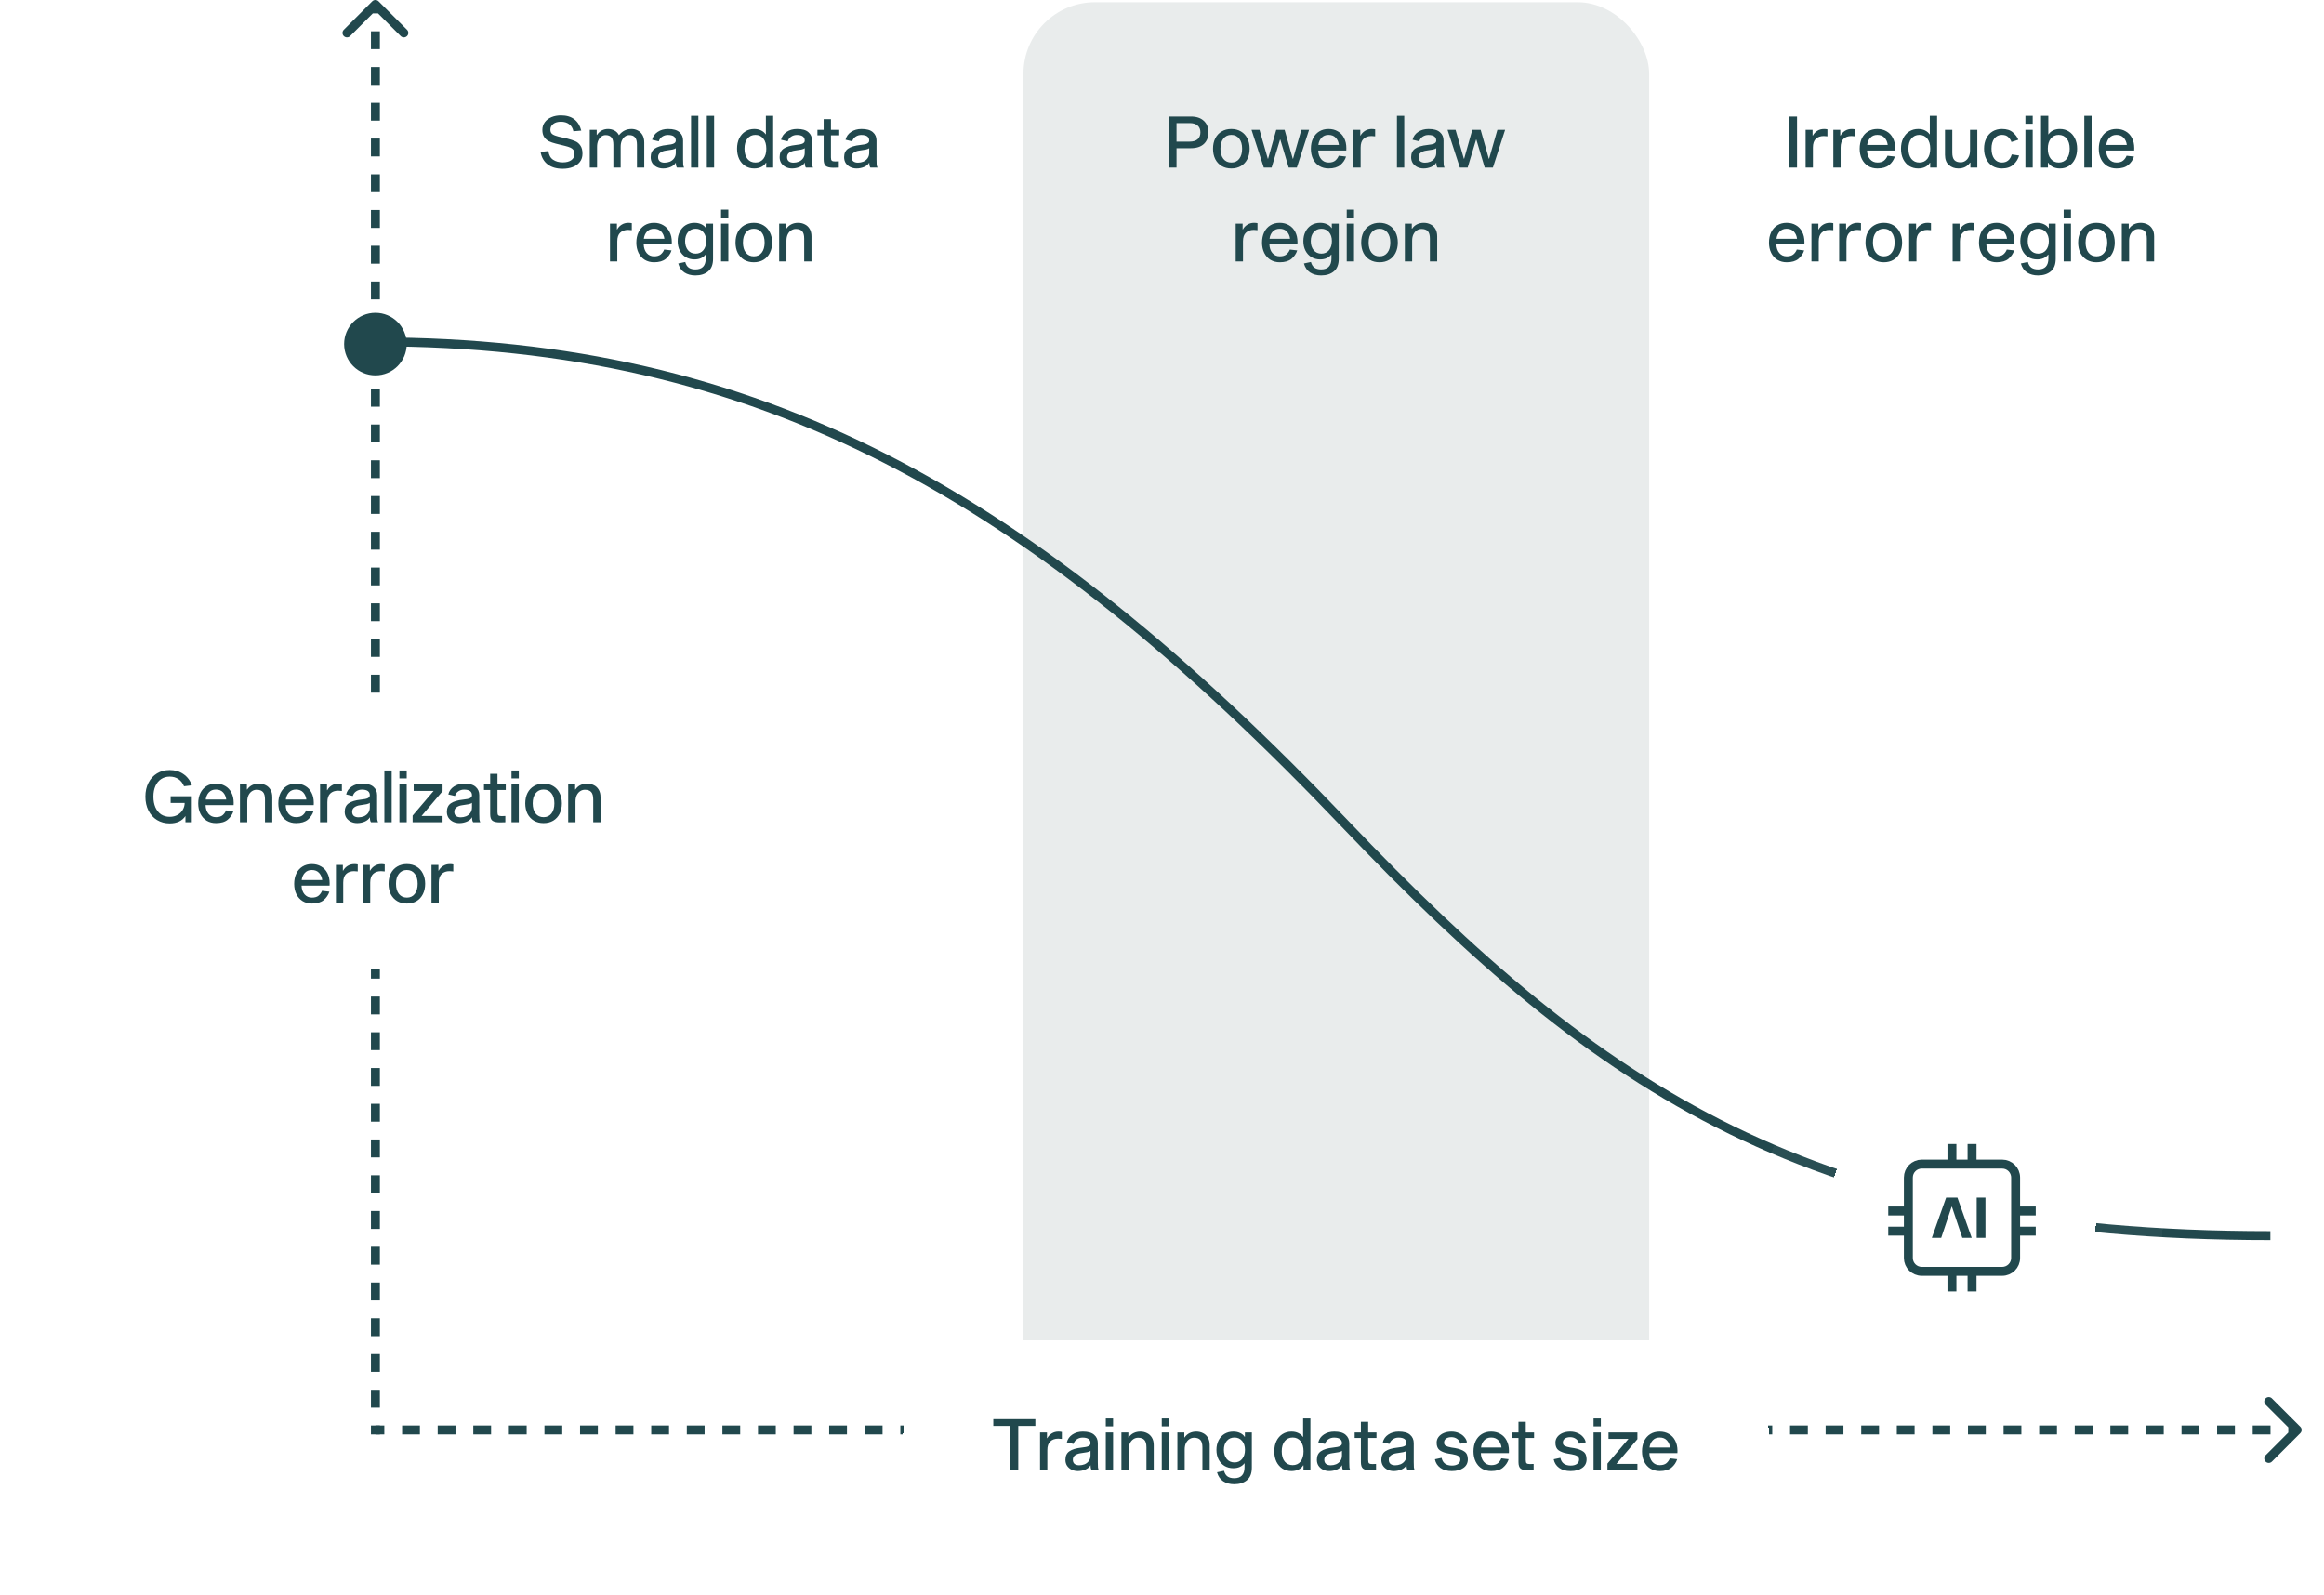
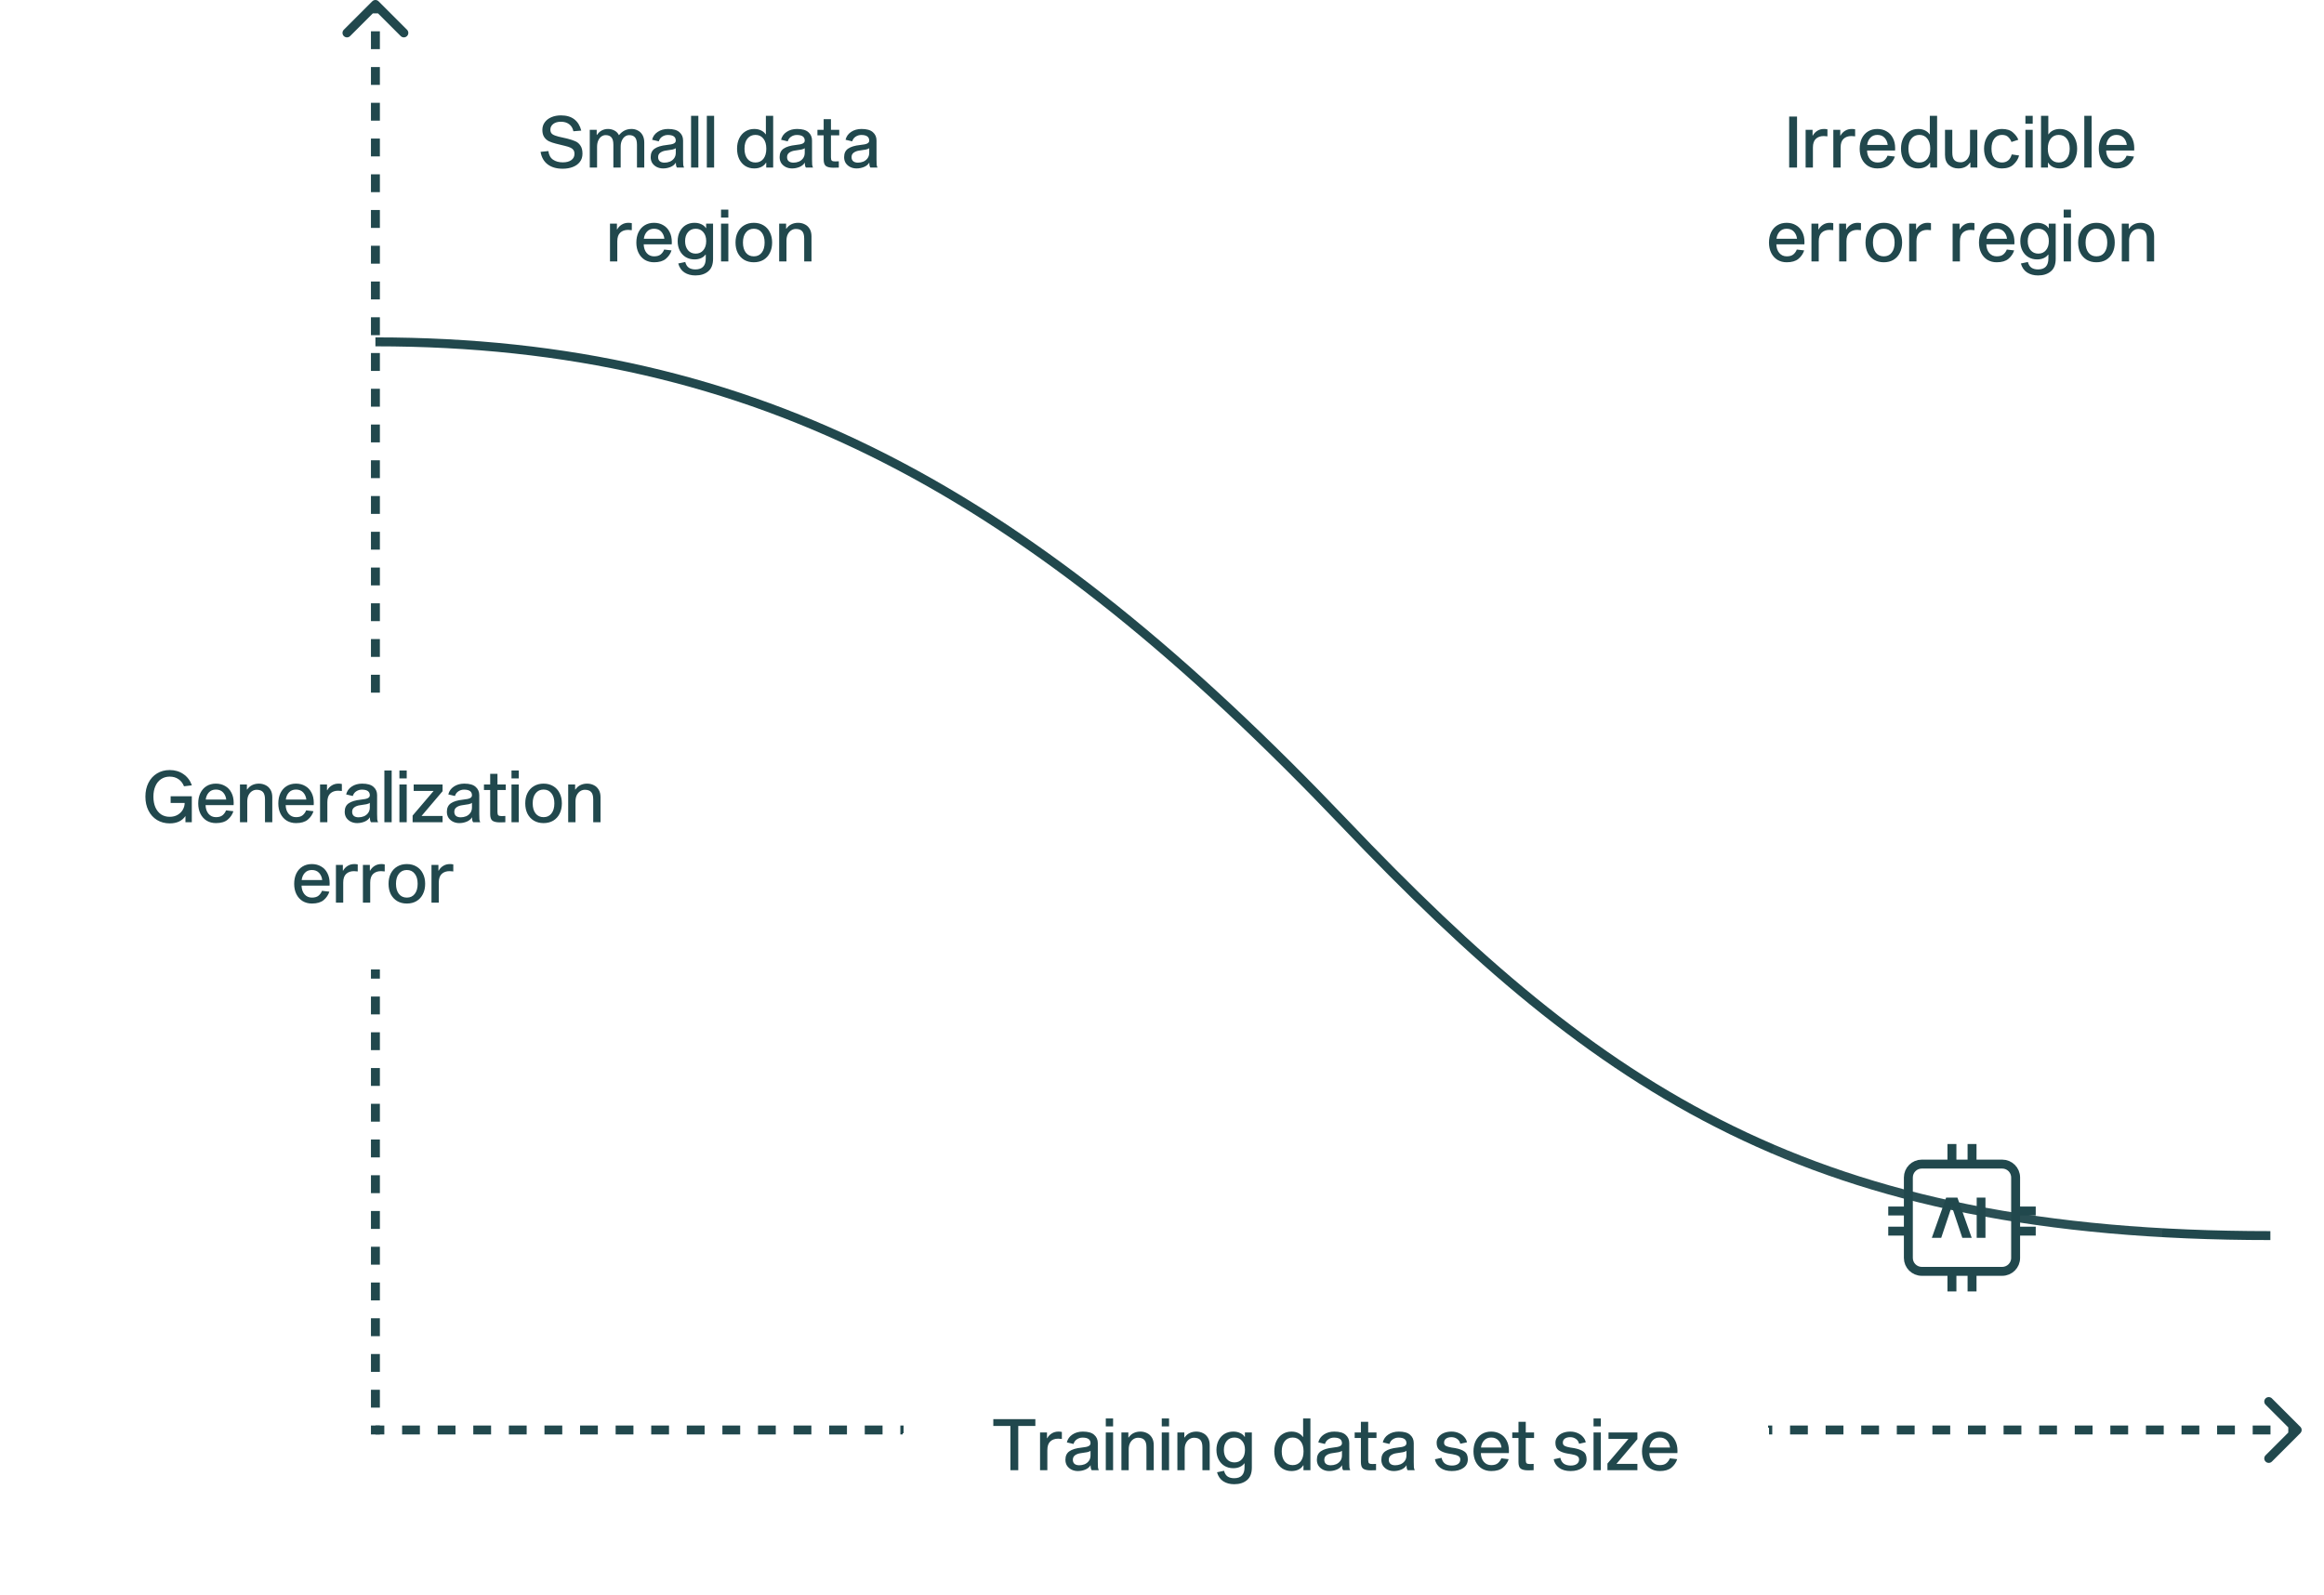
<svg xmlns="http://www.w3.org/2000/svg" width="520" height="357" viewBox="0 0 520 357" fill="none">
-   <rect x="229" y="0.5" width="140" height="320" rx="16" fill="#E9ECEC" />
  <path d="M84 76.5C169.972 76.5 230.544 110.516 300.885 184.287C358.086 244.277 405.419 276.5 508 276.5" stroke="#21484D" stroke-width="2" />
  <path d="M84.707 0.293C84.317 -0.098 83.683 -0.098 83.293 0.293L76.929 6.657C76.538 7.047 76.538 7.681 76.929 8.071C77.32 8.462 77.953 8.462 78.343 8.071L84 2.414L89.657 8.071C90.047 8.462 90.68 8.462 91.071 8.071C91.462 7.681 91.462 7.047 91.071 6.657L84.707 0.293ZM83 1V3H85V1H83ZM83 7V11H85V7H83ZM83 15V19H85V15H83ZM83 23V27H85V23H83ZM83 31V35H85V31H83ZM83 39V43H85V39H83ZM83 47V51H85V47H83ZM83 55V59H85V55H83ZM83 63V67H85V63H83ZM83 71V75H85V71H83ZM83 79V83H85V79H83ZM83 87V91H85V87H83ZM83 95V99H85V95H83ZM83 103V107H85V103H83ZM83 111V115H85V111H83ZM83 119V123H85V119H83ZM83 127V131H85V127H83ZM83 135V139H85V135H83ZM83 143V147H85V143H83ZM83 151V155H85V151H83ZM83 159V163H85V159H83ZM83 167V171H85V167H83ZM83 175V179H85V175H83ZM83 183V187H85V183H83ZM83 191V195H85V191H83ZM83 199V203H85V199H83ZM83 207V211H85V207H83ZM83 215V219H85V215H83ZM83 223V227H85V223H83ZM83 231V235H85V231H83ZM83 239V243H85V239H83ZM83 247V251H85V247H83ZM83 255V259H85V255H83ZM83 263V267H85V263H83ZM83 271V275H85V271H83ZM83 279V283H85V279H83ZM83 287V291H85V287H83ZM83 295V299H85V295H83ZM83 303V307H85V303H83ZM83 311V315H85V311H83ZM83 319V321H85V319H83Z" fill="#21484D" />
  <path d="M514.707 320.707C515.098 320.317 515.098 319.683 514.707 319.293L508.343 312.929C507.953 312.538 507.319 312.538 506.929 312.929C506.538 313.319 506.538 313.953 506.929 314.343L512.586 320L506.929 325.657C506.538 326.047 506.538 326.681 506.929 327.071C507.319 327.462 507.953 327.462 508.343 327.071L514.707 320.707ZM84 321H85.991V319H84V321ZM89.972 321H93.954V319H89.972V321ZM97.935 321H101.917V319H97.935V321ZM105.898 321H109.88V319H105.898V321ZM113.861 321H117.843V319H113.861V321ZM121.824 321H125.806V319H121.824V321ZM129.787 321H133.769V319H129.787V321ZM137.75 321H141.731V319H137.75V321ZM145.713 321H149.694V319H145.713V321ZM153.676 321H157.657V319H153.676V321ZM161.639 321H165.62V319H161.639V321ZM169.602 321H173.583V319H169.602V321ZM177.565 321H181.546V319H177.565V321ZM185.528 321H189.509V319H185.528V321ZM193.491 321H197.472V319H193.491V321ZM201.454 321H205.435V319H201.454V321ZM209.417 321H213.398V319H209.417V321ZM217.38 321H221.361V319H217.38V321ZM225.343 321H229.324V319H225.343V321ZM233.306 321H237.287V319H233.306V321ZM241.269 321H245.25V319H241.269V321ZM249.231 321H253.213V319H249.231V321ZM257.194 321H261.176V319H257.194V321ZM265.157 321H269.139V319H265.157V321ZM273.12 321H277.102V319H273.12V321ZM281.083 321H285.065V319H281.083V321ZM289.046 321H293.028V319H289.046V321ZM297.009 321H300.991V319H297.009V321ZM304.972 321H308.954V319H304.972V321ZM312.935 321H316.917V319H312.935V321ZM320.898 321H324.88V319H320.898V321ZM328.861 321H332.842V319H328.861V321ZM336.824 321H340.805V319H336.824V321ZM344.787 321H348.768V319H344.787V321ZM352.75 321H356.731V319H352.75V321ZM360.713 321H364.694V319H360.713V321ZM368.676 321H372.657V319H368.676V321ZM376.639 321H380.62V319H376.639V321ZM384.602 321H388.583V319H384.602V321ZM392.565 321H396.546V319H392.565V321ZM400.528 321H404.509V319H400.528V321ZM408.491 321H412.472V319H408.491V321ZM416.453 321H420.435V319H416.453V321ZM424.416 321H428.398V319H424.416V321ZM432.379 321H436.361V319H432.379V321ZM440.342 321H444.324V319H440.342V321ZM448.305 321H452.287V319H448.305V321ZM456.268 321H460.25V319H456.268V321ZM464.231 321H468.213V319H464.231V321ZM472.194 321H476.176V319H472.194V321ZM480.157 321H484.139V319H480.157V321ZM488.12 321H492.102V319H488.12V321ZM496.083 321H500.064V319H496.083V321ZM504.046 321H508.027V319H504.046V321ZM512.009 321H514V319H512.009V321Z" fill="#21484D" />
  <g filter="url(#filter0_d_783_6498)">
    <rect x="12" y="155" width="143" height="60" rx="16" fill="white" shape-rendering="crispEdges" />
    <path d="M41.494 182V180.608C40.747 181.707 39.574 182.256 37.974 182.256C36.918 182.256 35.974 182.005 35.142 181.504C34.32 181.003 33.68 180.299 33.222 179.392C32.763 178.485 32.534 177.445 32.534 176.272C32.534 175.099 32.763 174.064 33.222 173.168C33.68 172.261 34.32 171.563 35.142 171.072C35.963 170.571 36.907 170.32 37.974 170.32C39.147 170.32 40.171 170.624 41.046 171.232C41.931 171.84 42.56 172.677 42.934 173.744L41.174 173.952C40.886 173.248 40.47 172.715 39.926 172.352C39.382 171.979 38.731 171.792 37.974 171.792C37.238 171.792 36.592 171.979 36.038 172.352C35.494 172.715 35.072 173.232 34.774 173.904C34.475 174.576 34.326 175.365 34.326 176.272C34.326 177.189 34.475 177.989 34.774 178.672C35.072 179.344 35.494 179.867 36.038 180.24C36.592 180.603 37.238 180.784 37.974 180.784C38.646 180.784 39.232 180.64 39.734 180.352C40.246 180.053 40.635 179.669 40.902 179.2C41.179 178.72 41.318 178.213 41.318 177.68H38.182V176.192H42.918V182H41.494ZM52.223 179.536C51.989 180.272 51.562 180.901 50.943 181.424C50.325 181.936 49.45 182.192 48.319 182.192C47.541 182.192 46.847 182.011 46.239 181.648C45.642 181.275 45.178 180.757 44.847 180.096C44.517 179.424 44.351 178.656 44.351 177.792C44.351 176.917 44.511 176.144 44.831 175.472C45.162 174.8 45.621 174.283 46.207 173.92C46.805 173.547 47.503 173.36 48.303 173.36C49.082 173.36 49.77 173.536 50.367 173.888C50.975 174.229 51.445 174.725 51.775 175.376C52.117 176.016 52.287 176.779 52.287 177.664C52.287 177.888 52.282 178.059 52.271 178.176H45.999C46.021 178.965 46.239 179.611 46.655 180.112C47.082 180.613 47.637 180.864 48.319 180.864C48.97 180.864 49.471 180.715 49.823 180.416C50.175 180.107 50.426 179.749 50.575 179.344L52.223 179.536ZM48.303 174.688C47.642 174.688 47.114 174.907 46.719 175.344C46.335 175.771 46.106 176.299 46.031 176.928H50.623C50.549 176.288 50.314 175.755 49.919 175.328C49.525 174.901 48.986 174.688 48.303 174.688ZM55.309 174.672C55.618 174.224 55.997 173.893 56.445 173.68C56.893 173.467 57.389 173.36 57.933 173.36C58.466 173.36 58.957 173.472 59.405 173.696C59.864 173.909 60.232 174.245 60.509 174.704C60.786 175.152 60.925 175.717 60.925 176.4V182H59.293V176.896C59.293 176.117 59.138 175.563 58.829 175.232C58.52 174.901 58.05 174.736 57.421 174.736C57.058 174.736 56.717 174.837 56.397 175.04C56.077 175.243 55.816 175.541 55.613 175.936C55.421 176.331 55.325 176.805 55.325 177.36V182H53.693V173.552H55.245V174.672H55.309ZM70.145 179.536C69.91 180.272 69.483 180.901 68.865 181.424C68.246 181.936 67.371 182.192 66.241 182.192C65.462 182.192 64.769 182.011 64.161 181.648C63.563 181.275 63.099 180.757 62.769 180.096C62.438 179.424 62.273 178.656 62.273 177.792C62.273 176.917 62.433 176.144 62.753 175.472C63.083 174.8 63.542 174.283 64.129 173.92C64.726 173.547 65.425 173.36 66.225 173.36C67.003 173.36 67.691 173.536 68.289 173.888C68.897 174.229 69.366 174.725 69.697 175.376C70.038 176.016 70.209 176.779 70.209 177.664C70.209 177.888 70.203 178.059 70.193 178.176H63.921C63.942 178.965 64.161 179.611 64.577 180.112C65.003 180.613 65.558 180.864 66.241 180.864C66.891 180.864 67.393 180.715 67.745 180.416C68.097 180.107 68.347 179.749 68.497 179.344L70.145 179.536ZM66.225 174.688C65.563 174.688 65.035 174.907 64.641 175.344C64.257 175.771 64.027 176.299 63.953 176.928H68.545C68.47 176.288 68.235 175.755 67.841 175.328C67.446 174.901 66.907 174.688 66.225 174.688ZM73.166 174.832H73.23C73.454 174.405 73.785 174.053 74.222 173.776C74.659 173.499 75.166 173.36 75.742 173.36C76.009 173.36 76.26 173.387 76.494 173.44V175.008C76.195 174.965 75.918 174.944 75.662 174.944C74.926 174.944 74.34 175.152 73.902 175.568C73.465 175.973 73.246 176.624 73.246 177.52V182H71.614V173.552H73.166V174.832ZM83.018 182C82.943 181.925 82.879 181.787 82.826 181.584C82.783 181.381 82.762 181.147 82.762 180.88C82.506 181.317 82.106 181.648 81.562 181.872C81.028 182.085 80.479 182.192 79.914 182.192C79.412 182.192 78.948 182.091 78.522 181.888C78.095 181.675 77.754 181.381 77.498 181.008C77.252 180.624 77.13 180.176 77.13 179.664C77.13 178.8 77.428 178.165 78.026 177.76C78.623 177.344 79.525 177.072 80.73 176.944C81.508 176.869 82.037 176.757 82.314 176.608C82.602 176.459 82.746 176.245 82.746 175.968C82.746 175.125 82.154 174.704 80.97 174.704C80.511 174.704 80.095 174.827 79.722 175.072C79.349 175.307 79.087 175.659 78.938 176.128L77.45 175.776C77.631 175.029 78.047 174.443 78.698 174.016C79.349 173.579 80.127 173.36 81.034 173.36C82.186 173.36 83.028 173.6 83.562 174.08C84.106 174.549 84.378 175.168 84.378 175.936V180.176C84.378 180.709 84.388 181.104 84.41 181.36C84.442 181.605 84.506 181.819 84.602 182H83.018ZM82.746 177.648C82.629 177.776 82.378 177.883 81.994 177.968C81.621 178.043 81.141 178.117 80.554 178.192C80.052 178.256 79.631 178.411 79.29 178.656C78.959 178.891 78.794 179.227 78.794 179.664C78.794 180.069 78.922 180.379 79.178 180.592C79.434 180.795 79.786 180.896 80.234 180.896C80.639 180.896 81.034 180.821 81.418 180.672C81.802 180.512 82.117 180.267 82.362 179.936C82.618 179.595 82.746 179.173 82.746 178.672V177.648ZM87.637 170.416V182H86.005V170.416H87.637ZM91.004 173.552V182H89.372V173.552H91.004ZM91.004 170.416V172.192H89.372V170.416H91.004ZM92.323 180.512L97.027 174.992H92.563V173.552H99.027V175.056L94.323 180.592H99.027V182H92.323V180.512ZM105.876 182C105.801 181.925 105.737 181.787 105.684 181.584C105.641 181.381 105.62 181.147 105.62 180.88C105.364 181.317 104.964 181.648 104.42 181.872C103.887 182.085 103.337 182.192 102.772 182.192C102.271 182.192 101.807 182.091 101.38 181.888C100.953 181.675 100.612 181.381 100.356 181.008C100.111 180.624 99.988 180.176 99.988 179.664C99.988 178.8 100.287 178.165 100.884 177.76C101.481 177.344 102.383 177.072 103.588 176.944C104.367 176.869 104.895 176.757 105.172 176.608C105.46 176.459 105.604 176.245 105.604 175.968C105.604 175.125 105.012 174.704 103.828 174.704C103.369 174.704 102.953 174.827 102.58 175.072C102.207 175.307 101.945 175.659 101.796 176.128L100.308 175.776C100.489 175.029 100.905 174.443 101.556 174.016C102.207 173.579 102.985 173.36 103.892 173.36C105.044 173.36 105.887 173.6 106.42 174.08C106.964 174.549 107.236 175.168 107.236 175.936V180.176C107.236 180.709 107.247 181.104 107.268 181.36C107.3 181.605 107.364 181.819 107.46 182H105.876ZM105.604 177.648C105.487 177.776 105.236 177.883 104.852 177.968C104.479 178.043 103.999 178.117 103.412 178.192C102.911 178.256 102.489 178.411 102.148 178.656C101.817 178.891 101.652 179.227 101.652 179.664C101.652 180.069 101.78 180.379 102.036 180.592C102.292 180.795 102.644 180.896 103.092 180.896C103.497 180.896 103.892 180.821 104.276 180.672C104.66 180.512 104.975 180.267 105.22 179.936C105.476 179.595 105.604 179.173 105.604 178.672V177.648ZM113.071 180.592V182C112.836 182.021 112.436 182.032 111.871 182.032C111.082 182.032 110.516 181.904 110.175 181.648C109.844 181.392 109.679 180.901 109.679 180.176V174.784H108.287V173.552H109.679V171.168H111.311V173.552H113.167V174.784H111.311V179.744C111.311 180.117 111.38 180.357 111.519 180.464C111.658 180.571 111.908 180.624 112.271 180.624L113.071 180.592ZM116.081 173.552V182H114.449V173.552H116.081ZM116.081 170.416V172.192H114.449V170.416H116.081ZM121.624 173.36C122.445 173.36 123.165 173.547 123.784 173.92C124.402 174.283 124.877 174.8 125.208 175.472C125.549 176.133 125.72 176.901 125.72 177.776C125.72 178.651 125.549 179.424 125.208 180.096C124.877 180.757 124.402 181.275 123.784 181.648C123.165 182.011 122.445 182.192 121.624 182.192C120.802 182.192 120.082 182.011 119.464 181.648C118.845 181.275 118.365 180.757 118.024 180.096C117.693 179.424 117.528 178.651 117.528 177.776C117.528 176.901 117.693 176.133 118.024 175.472C118.365 174.8 118.845 174.283 119.464 173.92C120.082 173.547 120.802 173.36 121.624 173.36ZM121.624 180.864C122.37 180.864 122.957 180.592 123.384 180.048C123.821 179.493 124.04 178.736 124.04 177.776C124.04 176.816 123.821 176.064 123.384 175.52C122.957 174.965 122.37 174.688 121.624 174.688C120.877 174.688 120.285 174.965 119.848 175.52C119.41 176.064 119.192 176.816 119.192 177.776C119.192 178.736 119.41 179.493 119.848 180.048C120.285 180.592 120.877 180.864 121.624 180.864ZM128.751 174.672C129.06 174.224 129.439 173.893 129.887 173.68C130.335 173.467 130.831 173.36 131.375 173.36C131.908 173.36 132.399 173.472 132.847 173.696C133.305 173.909 133.673 174.245 133.951 174.704C134.228 175.152 134.367 175.717 134.367 176.4V182H132.735V176.896C132.735 176.117 132.58 175.563 132.271 175.232C131.961 174.901 131.492 174.736 130.863 174.736C130.5 174.736 130.159 174.837 129.839 175.04C129.519 175.243 129.257 175.541 129.055 175.936C128.863 176.331 128.767 176.805 128.767 177.36V182H127.135V173.552H128.687V174.672H128.751ZM73.695 197.536C73.46 198.272 73.034 198.901 72.415 199.424C71.796 199.936 70.921 200.192 69.791 200.192C69.012 200.192 68.319 200.011 67.711 199.648C67.114 199.275 66.65 198.757 66.319 198.096C65.988 197.424 65.823 196.656 65.823 195.792C65.823 194.917 65.983 194.144 66.303 193.472C66.633 192.8 67.092 192.283 67.679 191.92C68.276 191.547 68.975 191.36 69.775 191.36C70.553 191.36 71.242 191.536 71.839 191.888C72.447 192.229 72.916 192.725 73.247 193.376C73.588 194.016 73.759 194.779 73.759 195.664C73.759 195.888 73.754 196.059 73.743 196.176H67.471C67.492 196.965 67.711 197.611 68.127 198.112C68.553 198.613 69.108 198.864 69.791 198.864C70.442 198.864 70.943 198.715 71.295 198.416C71.647 198.107 71.897 197.749 72.047 197.344L73.695 197.536ZM69.775 192.688C69.114 192.688 68.585 192.907 68.191 193.344C67.807 193.771 67.578 194.299 67.503 194.928H72.095C72.02 194.288 71.785 193.755 71.391 193.328C70.996 192.901 70.457 192.688 69.775 192.688ZM76.716 192.832H76.781C77.004 192.405 77.335 192.053 77.772 191.776C78.21 191.499 78.716 191.36 79.293 191.36C79.559 191.36 79.81 191.387 80.044 191.44V193.008C79.746 192.965 79.469 192.944 79.213 192.944C78.477 192.944 77.89 193.152 77.453 193.568C77.015 193.973 76.796 194.624 76.796 195.52V200H75.165V191.552H76.716V192.832ZM82.755 192.832H82.819C83.043 192.405 83.374 192.053 83.811 191.776C84.249 191.499 84.755 191.36 85.331 191.36C85.598 191.36 85.849 191.387 86.083 191.44V193.008C85.785 192.965 85.507 192.944 85.251 192.944C84.515 192.944 83.929 193.152 83.491 193.568C83.054 193.973 82.835 194.624 82.835 195.52V200H81.203V191.552H82.755V192.832ZM91.035 191.36C91.856 191.36 92.576 191.547 93.195 191.92C93.814 192.283 94.288 192.8 94.619 193.472C94.96 194.133 95.131 194.901 95.131 195.776C95.131 196.651 94.96 197.424 94.619 198.096C94.288 198.757 93.814 199.275 93.195 199.648C92.576 200.011 91.856 200.192 91.035 200.192C90.214 200.192 89.494 200.011 88.875 199.648C88.257 199.275 87.776 198.757 87.435 198.096C87.105 197.424 86.939 196.651 86.939 195.776C86.939 194.901 87.105 194.133 87.435 193.472C87.776 192.8 88.257 192.283 88.875 191.92C89.494 191.547 90.214 191.36 91.035 191.36ZM91.035 198.864C91.782 198.864 92.368 198.592 92.795 198.048C93.233 197.493 93.451 196.736 93.451 195.776C93.451 194.816 93.233 194.064 92.795 193.52C92.368 192.965 91.782 192.688 91.035 192.688C90.288 192.688 89.697 192.965 89.259 193.52C88.822 194.064 88.603 194.816 88.603 195.776C88.603 196.736 88.822 197.493 89.259 198.048C89.697 198.592 90.288 198.864 91.035 198.864ZM98.098 192.832H98.162C98.386 192.405 98.717 192.053 99.154 191.776C99.592 191.499 100.098 191.36 100.674 191.36C100.941 191.36 101.192 191.387 101.426 191.44V193.008C101.128 192.965 100.85 192.944 100.594 192.944C99.858 192.944 99.272 193.152 98.834 193.568C98.397 193.973 98.178 194.624 98.178 195.52V200H96.546V191.552H98.098V192.832Z" fill="#21484D" />
  </g>
  <g filter="url(#filter1_d_783_6498)">
    <rect x="202" y="298" width="194" height="45" rx="22.5" fill="white" shape-rendering="crispEdges" />
    <path d="M227.84 317.096V327H226.08V317.096H222.256V315.576H231.664V317.096H227.84ZM234.266 319.832H234.33C234.554 319.405 234.885 319.053 235.322 318.776C235.76 318.499 236.266 318.36 236.842 318.36C237.109 318.36 237.36 318.387 237.594 318.44V320.008C237.296 319.965 237.018 319.944 236.762 319.944C236.026 319.944 235.44 320.152 235.002 320.568C234.565 320.973 234.346 321.624 234.346 322.52V327H232.714V318.552H234.266V319.832ZM244.278 327C244.203 326.925 244.139 326.787 244.086 326.584C244.043 326.381 244.022 326.147 244.022 325.88C243.766 326.317 243.366 326.648 242.822 326.872C242.289 327.085 241.739 327.192 241.174 327.192C240.673 327.192 240.209 327.091 239.782 326.888C239.355 326.675 239.014 326.381 238.758 326.008C238.513 325.624 238.39 325.176 238.39 324.664C238.39 323.8 238.689 323.165 239.286 322.76C239.883 322.344 240.785 322.072 241.99 321.944C242.769 321.869 243.297 321.757 243.574 321.608C243.862 321.459 244.006 321.245 244.006 320.968C244.006 320.125 243.414 319.704 242.23 319.704C241.771 319.704 241.355 319.827 240.982 320.072C240.609 320.307 240.347 320.659 240.198 321.128L238.71 320.776C238.891 320.029 239.307 319.443 239.958 319.016C240.609 318.579 241.387 318.36 242.294 318.36C243.446 318.36 244.289 318.6 244.822 319.08C245.366 319.549 245.638 320.168 245.638 320.936V325.176C245.638 325.709 245.649 326.104 245.67 326.36C245.702 326.605 245.766 326.819 245.862 327H244.278ZM244.006 322.648C243.889 322.776 243.638 322.883 243.254 322.968C242.881 323.043 242.401 323.117 241.814 323.192C241.313 323.256 240.891 323.411 240.55 323.656C240.219 323.891 240.054 324.227 240.054 324.664C240.054 325.069 240.182 325.379 240.438 325.592C240.694 325.795 241.046 325.896 241.494 325.896C241.899 325.896 242.294 325.821 242.678 325.672C243.062 325.512 243.377 325.267 243.622 324.936C243.878 324.595 244.006 324.173 244.006 323.672V322.648ZM249.057 318.552V327H247.425V318.552H249.057ZM249.057 315.416V317.192H247.425V315.416H249.057ZM252.536 319.672C252.845 319.224 253.224 318.893 253.672 318.68C254.12 318.467 254.616 318.36 255.16 318.36C255.693 318.36 256.184 318.472 256.632 318.696C257.091 318.909 257.459 319.245 257.736 319.704C258.013 320.152 258.152 320.717 258.152 321.4V327H256.52V321.896C256.52 321.117 256.365 320.563 256.056 320.232C255.747 319.901 255.277 319.736 254.648 319.736C254.285 319.736 253.944 319.837 253.624 320.04C253.304 320.243 253.043 320.541 252.84 320.936C252.648 321.331 252.552 321.805 252.552 322.36V327H250.92V318.552H252.472V319.672H252.536ZM261.58 318.552V327H259.948V318.552H261.58ZM261.58 315.416V317.192H259.948V315.416H261.58ZM265.059 319.672C265.368 319.224 265.747 318.893 266.195 318.68C266.643 318.467 267.139 318.36 267.683 318.36C268.216 318.36 268.707 318.472 269.155 318.696C269.613 318.909 269.981 319.245 270.259 319.704C270.536 320.152 270.675 320.717 270.675 321.4V327H269.043V321.896C269.043 321.117 268.888 320.563 268.579 320.232C268.269 319.901 267.8 319.736 267.171 319.736C266.808 319.736 266.467 319.837 266.147 320.04C265.827 320.243 265.565 320.541 265.363 320.936C265.171 321.331 265.075 321.805 265.075 322.36V327H263.443V318.552H264.995V319.672H265.059ZM280.102 326.408C280.102 327.688 279.74 328.627 279.014 329.224C278.289 329.832 277.334 330.136 276.15 330.136C275.201 330.136 274.385 329.917 273.702 329.48C273.03 329.043 272.566 328.371 272.31 327.464L273.878 327.128C274.038 327.725 274.305 328.152 274.678 328.408C275.062 328.664 275.553 328.792 276.15 328.792C277.697 328.792 278.47 327.971 278.47 326.328V325.48H278.406C278.172 325.811 277.841 326.072 277.414 326.264C276.988 326.456 276.497 326.552 275.942 326.552C275.217 326.552 274.566 326.381 273.99 326.04C273.425 325.699 272.982 325.219 272.662 324.6C272.342 323.981 272.182 323.267 272.182 322.456C272.182 321.656 272.342 320.947 272.662 320.328C272.982 319.699 273.425 319.213 273.99 318.872C274.566 318.531 275.217 318.36 275.942 318.36C276.518 318.36 277.03 318.467 277.478 318.68C277.926 318.883 278.262 319.165 278.486 319.528H278.55V318.552H280.102V326.408ZM276.214 325.256C276.929 325.256 277.5 325 277.926 324.488C278.353 323.976 278.566 323.299 278.566 322.456C278.566 321.624 278.353 320.957 277.926 320.456C277.5 319.944 276.929 319.688 276.214 319.688C275.5 319.688 274.924 319.944 274.486 320.456C274.06 320.957 273.846 321.624 273.846 322.456C273.846 323.288 274.06 323.965 274.486 324.488C274.924 325 275.5 325.256 276.214 325.256ZM288.967 318.36C289.543 318.36 290.049 318.467 290.487 318.68C290.935 318.893 291.276 319.181 291.511 319.544H291.575V315.416H293.207V327H291.655V325.912H291.591C291.367 326.307 291.02 326.621 290.551 326.856C290.092 327.08 289.564 327.192 288.967 327.192C288.22 327.192 287.553 327.011 286.967 326.648C286.391 326.275 285.937 325.757 285.607 325.096C285.287 324.424 285.127 323.651 285.127 322.776C285.127 321.901 285.287 321.133 285.607 320.472C285.937 319.8 286.391 319.283 286.967 318.92C287.553 318.547 288.22 318.36 288.967 318.36ZM289.239 325.864C289.985 325.864 290.577 325.592 291.015 325.048C291.452 324.493 291.671 323.736 291.671 322.776C291.671 321.816 291.452 321.064 291.015 320.52C290.577 319.965 289.985 319.688 289.239 319.688C288.492 319.688 287.895 319.965 287.447 320.52C287.009 321.064 286.791 321.816 286.791 322.776C286.791 323.736 287.009 324.493 287.447 325.048C287.895 325.592 288.492 325.864 289.239 325.864ZM300.54 327C300.465 326.925 300.401 326.787 300.348 326.584C300.305 326.381 300.284 326.147 300.284 325.88C300.028 326.317 299.628 326.648 299.084 326.872C298.551 327.085 298.001 327.192 297.436 327.192C296.935 327.192 296.471 327.091 296.044 326.888C295.617 326.675 295.276 326.381 295.02 326.008C294.775 325.624 294.652 325.176 294.652 324.664C294.652 323.8 294.951 323.165 295.548 322.76C296.145 322.344 297.047 322.072 298.252 321.944C299.031 321.869 299.559 321.757 299.836 321.608C300.124 321.459 300.268 321.245 300.268 320.968C300.268 320.125 299.676 319.704 298.492 319.704C298.033 319.704 297.617 319.827 297.244 320.072C296.871 320.307 296.609 320.659 296.46 321.128L294.972 320.776C295.153 320.029 295.569 319.443 296.22 319.016C296.871 318.579 297.649 318.36 298.556 318.36C299.708 318.36 300.551 318.6 301.084 319.08C301.628 319.549 301.9 320.168 301.9 320.936V325.176C301.9 325.709 301.911 326.104 301.932 326.36C301.964 326.605 302.028 326.819 302.124 327H300.54ZM300.268 322.648C300.151 322.776 299.9 322.883 299.516 322.968C299.143 323.043 298.663 323.117 298.076 323.192C297.575 323.256 297.153 323.411 296.812 323.656C296.481 323.891 296.316 324.227 296.316 324.664C296.316 325.069 296.444 325.379 296.7 325.592C296.956 325.795 297.308 325.896 297.756 325.896C298.161 325.896 298.556 325.821 298.94 325.672C299.324 325.512 299.639 325.267 299.884 324.936C300.14 324.595 300.268 324.173 300.268 323.672V322.648ZM307.895 325.592V327C307.66 327.021 307.26 327.032 306.695 327.032C305.906 327.032 305.34 326.904 304.999 326.648C304.668 326.392 304.503 325.901 304.503 325.176V319.784H303.111V318.552H304.503V316.168H306.135V318.552H307.991V319.784H306.135V324.744C306.135 325.117 306.204 325.357 306.343 325.464C306.482 325.571 306.732 325.624 307.095 325.624L307.895 325.592ZM314.969 327C314.894 326.925 314.83 326.787 314.777 326.584C314.734 326.381 314.713 326.147 314.713 325.88C314.457 326.317 314.057 326.648 313.513 326.872C312.979 327.085 312.43 327.192 311.865 327.192C311.363 327.192 310.899 327.091 310.473 326.888C310.046 326.675 309.705 326.381 309.449 326.008C309.203 325.624 309.081 325.176 309.081 324.664C309.081 323.8 309.379 323.165 309.977 322.76C310.574 322.344 311.475 322.072 312.681 321.944C313.459 321.869 313.987 321.757 314.265 321.608C314.553 321.459 314.697 321.245 314.697 320.968C314.697 320.125 314.105 319.704 312.921 319.704C312.462 319.704 312.046 319.827 311.673 320.072C311.299 320.307 311.038 320.659 310.889 321.128L309.401 320.776C309.582 320.029 309.998 319.443 310.649 319.016C311.299 318.579 312.078 318.36 312.985 318.36C314.137 318.36 314.979 318.6 315.513 319.08C316.057 319.549 316.329 320.168 316.329 320.936V325.176C316.329 325.709 316.339 326.104 316.361 326.36C316.393 326.605 316.457 326.819 316.553 327H314.969ZM314.697 322.648C314.579 322.776 314.329 322.883 313.945 322.968C313.571 323.043 313.091 323.117 312.505 323.192C312.003 323.256 311.582 323.411 311.241 323.656C310.91 323.891 310.745 324.227 310.745 324.664C310.745 325.069 310.873 325.379 311.129 325.592C311.385 325.795 311.737 325.896 312.185 325.896C312.59 325.896 312.985 325.821 313.369 325.672C313.753 325.512 314.067 325.267 314.313 324.936C314.569 324.595 314.697 324.173 314.697 323.672V322.648ZM326.747 321.08C326.629 320.6 326.389 320.237 326.027 319.992C325.664 319.736 325.243 319.608 324.763 319.608C324.261 319.608 323.861 319.715 323.563 319.928C323.264 320.141 323.115 320.445 323.115 320.84C323.115 321.171 323.248 321.411 323.515 321.56C323.792 321.709 324.208 321.832 324.763 321.928L325.595 322.056C326.491 322.216 327.184 322.472 327.675 322.824C328.176 323.165 328.427 323.741 328.427 324.552C328.427 325.395 328.091 326.045 327.419 326.504C326.757 326.963 325.899 327.192 324.843 327.192C323.797 327.192 322.944 326.952 322.283 326.472C321.621 325.981 321.216 325.341 321.067 324.552L322.555 324.232C322.683 324.819 322.944 325.256 323.339 325.544C323.744 325.821 324.256 325.96 324.875 325.96C325.44 325.96 325.893 325.843 326.235 325.608C326.576 325.363 326.747 325.027 326.747 324.6C326.747 324.248 326.597 323.987 326.299 323.816C326.011 323.645 325.573 323.512 324.987 323.416L324.123 323.272C323.312 323.133 322.661 322.893 322.171 322.552C321.691 322.211 321.451 321.645 321.451 320.856C321.451 320.376 321.589 319.949 321.867 319.576C322.155 319.192 322.549 318.893 323.051 318.68C323.563 318.467 324.139 318.36 324.779 318.36C325.376 318.36 325.925 318.472 326.427 318.696C326.928 318.909 327.333 319.203 327.643 319.576C327.963 319.939 328.16 320.333 328.235 320.76L326.747 321.08ZM337.566 324.536C337.331 325.272 336.905 325.901 336.286 326.424C335.667 326.936 334.793 327.192 333.662 327.192C332.883 327.192 332.19 327.011 331.582 326.648C330.985 326.275 330.521 325.757 330.19 325.096C329.859 324.424 329.694 323.656 329.694 322.792C329.694 321.917 329.854 321.144 330.174 320.472C330.505 319.8 330.963 319.283 331.55 318.92C332.147 318.547 332.846 318.36 333.646 318.36C334.425 318.36 335.113 318.536 335.71 318.888C336.318 319.229 336.787 319.725 337.118 320.376C337.459 321.016 337.63 321.779 337.63 322.664C337.63 322.888 337.625 323.059 337.614 323.176H331.342C331.363 323.965 331.582 324.611 331.998 325.112C332.425 325.613 332.979 325.864 333.662 325.864C334.313 325.864 334.814 325.715 335.166 325.416C335.518 325.107 335.769 324.749 335.918 324.344L337.566 324.536ZM333.646 319.688C332.985 319.688 332.457 319.907 332.062 320.344C331.678 320.771 331.449 321.299 331.374 321.928H335.966C335.891 321.288 335.657 320.755 335.262 320.328C334.867 319.901 334.329 319.688 333.646 319.688ZM343.155 325.592V327C342.92 327.021 342.52 327.032 341.955 327.032C341.165 327.032 340.6 326.904 340.259 326.648C339.928 326.392 339.763 325.901 339.763 325.176V319.784H338.371V318.552H339.763V316.168H341.395V318.552H343.251V319.784H341.395V324.744C341.395 325.117 341.464 325.357 341.603 325.464C341.741 325.571 341.992 325.624 342.355 325.624L343.155 325.592ZM353.323 321.08C353.206 320.6 352.966 320.237 352.603 319.992C352.24 319.736 351.819 319.608 351.339 319.608C350.838 319.608 350.438 319.715 350.139 319.928C349.84 320.141 349.691 320.445 349.691 320.84C349.691 321.171 349.824 321.411 350.091 321.56C350.368 321.709 350.784 321.832 351.339 321.928L352.171 322.056C353.067 322.216 353.76 322.472 354.251 322.824C354.752 323.165 355.003 323.741 355.003 324.552C355.003 325.395 354.667 326.045 353.995 326.504C353.334 326.963 352.475 327.192 351.419 327.192C350.374 327.192 349.52 326.952 348.859 326.472C348.198 325.981 347.792 325.341 347.643 324.552L349.131 324.232C349.259 324.819 349.52 325.256 349.915 325.544C350.32 325.821 350.832 325.96 351.451 325.96C352.016 325.96 352.47 325.843 352.811 325.608C353.152 325.363 353.323 325.027 353.323 324.6C353.323 324.248 353.174 323.987 352.875 323.816C352.587 323.645 352.15 323.512 351.563 323.416L350.699 323.272C349.888 323.133 349.238 322.893 348.747 322.552C348.267 322.211 348.027 321.645 348.027 320.856C348.027 320.376 348.166 319.949 348.443 319.576C348.731 319.192 349.126 318.893 349.627 318.68C350.139 318.467 350.715 318.36 351.355 318.36C351.952 318.36 352.502 318.472 353.003 318.696C353.504 318.909 353.91 319.203 354.219 319.576C354.539 319.939 354.736 320.333 354.811 320.76L353.323 321.08ZM358.19 318.552V327H356.558V318.552H358.19ZM358.19 315.416V317.192H356.558V315.416H358.19ZM359.669 325.512L364.373 319.992H359.909V318.552H366.373V320.056L361.669 325.592H366.373V327H359.669V325.512ZM375.274 324.536C375.04 325.272 374.613 325.901 373.994 326.424C373.376 326.936 372.501 327.192 371.37 327.192C370.592 327.192 369.898 327.011 369.29 326.648C368.693 326.275 368.229 325.757 367.898 325.096C367.568 324.424 367.402 323.656 367.402 322.792C367.402 321.917 367.562 321.144 367.882 320.472C368.213 319.8 368.672 319.283 369.258 318.92C369.856 318.547 370.554 318.36 371.354 318.36C372.133 318.36 372.821 318.536 373.418 318.888C374.026 319.229 374.496 319.725 374.826 320.376C375.168 321.016 375.338 321.779 375.338 322.664C375.338 322.888 375.333 323.059 375.322 323.176H369.05C369.072 323.965 369.29 324.611 369.706 325.112C370.133 325.613 370.688 325.864 371.37 325.864C372.021 325.864 372.522 325.715 372.874 325.416C373.226 325.107 373.477 324.749 373.626 324.344L375.274 324.536ZM371.354 319.688C370.693 319.688 370.165 319.907 369.77 320.344C369.386 320.771 369.157 321.299 369.082 321.928H373.674C373.6 321.288 373.365 320.755 372.97 320.328C372.576 319.901 372.037 319.688 371.354 319.688Z" fill="#21484D" />
  </g>
  <path d="M400.331 26.076H402.091V37.5H400.331V26.076ZM405.564 30.332H405.628C405.852 29.905 406.183 29.553 406.62 29.276C407.057 28.999 407.564 28.86 408.14 28.86C408.407 28.86 408.657 28.887 408.892 28.94V30.508C408.593 30.465 408.316 30.444 408.06 30.444C407.324 30.444 406.737 30.652 406.3 31.068C405.863 31.473 405.644 32.124 405.644 33.02V37.5H404.012V29.052H405.564V30.332ZM411.763 30.332H411.827C412.051 29.905 412.381 29.553 412.819 29.276C413.256 28.999 413.763 28.86 414.339 28.86C414.605 28.86 414.856 28.887 415.091 28.94V30.508C414.792 30.465 414.515 30.444 414.259 30.444C413.523 30.444 412.936 30.652 412.499 31.068C412.061 31.473 411.843 32.124 411.843 33.02V37.5H410.211V29.052H411.763V30.332ZM423.979 35.036C423.744 35.772 423.317 36.401 422.699 36.924C422.08 37.436 421.205 37.692 420.075 37.692C419.296 37.692 418.603 37.511 417.995 37.148C417.397 36.775 416.933 36.257 416.603 35.596C416.272 34.924 416.107 34.156 416.107 33.292C416.107 32.417 416.267 31.644 416.587 30.972C416.917 30.3 417.376 29.783 417.963 29.42C418.56 29.047 419.259 28.86 420.059 28.86C420.837 28.86 421.525 29.036 422.123 29.388C422.731 29.729 423.2 30.225 423.531 30.876C423.872 31.516 424.043 32.279 424.043 33.164C424.043 33.388 424.037 33.559 424.027 33.676H417.755C417.776 34.465 417.995 35.111 418.411 35.612C418.837 36.113 419.392 36.364 420.075 36.364C420.725 36.364 421.227 36.215 421.579 35.916C421.931 35.607 422.181 35.249 422.331 34.844L423.979 35.036ZM420.059 30.188C419.397 30.188 418.869 30.407 418.475 30.844C418.091 31.271 417.861 31.799 417.787 32.428H422.379C422.304 31.788 422.069 31.255 421.675 30.828C421.28 30.401 420.741 30.188 420.059 30.188ZM429.192 28.86C429.768 28.86 430.275 28.967 430.712 29.18C431.16 29.393 431.502 29.681 431.736 30.044H431.8V25.916H433.432V37.5H431.88V36.412H431.816C431.592 36.807 431.246 37.121 430.776 37.356C430.318 37.58 429.79 37.692 429.192 37.692C428.446 37.692 427.779 37.511 427.192 37.148C426.616 36.775 426.163 36.257 425.832 35.596C425.512 34.924 425.352 34.151 425.352 33.276C425.352 32.401 425.512 31.633 425.832 30.972C426.163 30.3 426.616 29.783 427.192 29.42C427.779 29.047 428.446 28.86 429.192 28.86ZM429.464 36.364C430.211 36.364 430.803 36.092 431.24 35.548C431.678 34.993 431.896 34.236 431.896 33.276C431.896 32.316 431.678 31.564 431.24 31.02C430.803 30.465 430.211 30.188 429.464 30.188C428.718 30.188 428.12 30.465 427.672 31.02C427.235 31.564 427.016 32.316 427.016 33.276C427.016 34.236 427.235 34.993 427.672 35.548C428.12 36.092 428.718 36.364 429.464 36.364ZM440.814 36.38C440.216 37.255 439.342 37.692 438.19 37.692C437.347 37.692 436.638 37.436 436.062 36.924C435.486 36.412 435.198 35.655 435.198 34.652V29.052H436.83V34.156C436.83 34.935 436.984 35.489 437.294 35.82C437.603 36.151 438.072 36.316 438.702 36.316C439.075 36.316 439.416 36.215 439.726 36.012C440.046 35.809 440.302 35.511 440.494 35.116C440.696 34.721 440.798 34.247 440.798 33.692V29.052H442.43V37.5H440.878V36.38H440.814ZM447.921 36.364C449.052 36.364 449.788 35.761 450.129 34.556L451.777 34.796C451.575 35.553 451.159 36.225 450.529 36.812C449.911 37.399 449.041 37.692 447.921 37.692C447.132 37.692 446.433 37.511 445.825 37.148C445.228 36.775 444.764 36.257 444.433 35.596C444.103 34.924 443.937 34.151 443.937 33.276C443.937 32.401 444.103 31.633 444.433 30.972C444.764 30.3 445.228 29.783 445.825 29.42C446.433 29.047 447.137 28.86 447.937 28.86C449.004 28.86 449.825 29.121 450.401 29.644C450.988 30.156 451.388 30.7 451.601 31.276L450.065 31.772C449.927 31.367 449.692 31.004 449.361 30.684C449.041 30.353 448.567 30.188 447.937 30.188C447.223 30.188 446.652 30.465 446.225 31.02C445.809 31.564 445.601 32.316 445.601 33.276C445.601 34.225 445.809 34.977 446.225 35.532C446.652 36.087 447.217 36.364 447.921 36.364ZM454.822 29.052V37.5H453.19V29.052H454.822ZM454.822 25.916V27.692H453.19V25.916H454.822ZM460.924 28.86C461.671 28.86 462.332 29.047 462.908 29.42C463.495 29.783 463.948 30.3 464.268 30.972C464.599 31.633 464.764 32.401 464.764 33.276C464.764 34.151 464.599 34.924 464.268 35.596C463.948 36.257 463.495 36.775 462.908 37.148C462.332 37.511 461.671 37.692 460.924 37.692C460.327 37.692 459.794 37.58 459.324 37.356C458.866 37.121 458.524 36.807 458.3 36.412H458.236V37.5H456.684V25.916H458.316V30.044H458.38C458.615 29.681 458.951 29.393 459.388 29.18C459.836 28.967 460.348 28.86 460.924 28.86ZM460.636 36.364C461.394 36.364 461.991 36.092 462.428 35.548C462.876 34.993 463.1 34.236 463.1 33.276C463.1 32.316 462.876 31.564 462.428 31.02C461.991 30.465 461.394 30.188 460.636 30.188C459.9 30.188 459.308 30.465 458.86 31.02C458.423 31.575 458.204 32.327 458.204 33.276C458.204 34.225 458.423 34.977 458.86 35.532C459.308 36.087 459.9 36.364 460.636 36.364ZM468 25.916V37.5H466.368V25.916H468ZM477.479 35.036C477.245 35.772 476.818 36.401 476.199 36.924C475.581 37.436 474.706 37.692 473.575 37.692C472.797 37.692 472.103 37.511 471.495 37.148C470.898 36.775 470.434 36.257 470.103 35.596C469.773 34.924 469.607 34.156 469.607 33.292C469.607 32.417 469.767 31.644 470.087 30.972C470.418 30.3 470.877 29.783 471.463 29.42C472.061 29.047 472.759 28.86 473.559 28.86C474.338 28.86 475.026 29.036 475.623 29.388C476.231 29.729 476.701 30.225 477.031 30.876C477.373 31.516 477.543 32.279 477.543 33.164C477.543 33.388 477.538 33.559 477.527 33.676H471.255C471.277 34.465 471.495 35.111 471.911 35.612C472.338 36.113 472.893 36.364 473.575 36.364C474.226 36.364 474.727 36.215 475.079 35.916C475.431 35.607 475.682 35.249 475.831 34.844L477.479 35.036ZM473.559 30.188C472.898 30.188 472.37 30.407 471.975 30.844C471.591 31.271 471.362 31.799 471.287 32.428H475.879C475.805 31.788 475.57 31.255 475.175 30.828C474.781 30.401 474.242 30.188 473.559 30.188ZM403.687 56.036C403.452 56.772 403.026 57.401 402.407 57.924C401.788 58.436 400.914 58.692 399.783 58.692C399.004 58.692 398.311 58.511 397.703 58.148C397.106 57.775 396.642 57.257 396.311 56.596C395.98 55.924 395.815 55.156 395.815 54.292C395.815 53.417 395.975 52.644 396.295 51.972C396.626 51.3 397.084 50.783 397.671 50.42C398.268 50.047 398.967 49.86 399.767 49.86C400.546 49.86 401.234 50.036 401.831 50.388C402.439 50.729 402.908 51.225 403.239 51.876C403.58 52.516 403.751 53.279 403.751 54.164C403.751 54.388 403.746 54.559 403.735 54.676H397.463C397.484 55.465 397.703 56.111 398.119 56.612C398.546 57.113 399.1 57.364 399.783 57.364C400.434 57.364 400.935 57.215 401.287 56.916C401.639 56.607 401.89 56.249 402.039 55.844L403.687 56.036ZM399.767 51.188C399.106 51.188 398.578 51.407 398.183 51.844C397.799 52.271 397.57 52.799 397.495 53.428H402.087C402.012 52.788 401.778 52.255 401.383 51.828C400.988 51.401 400.45 51.188 399.767 51.188ZM406.869 51.332H406.933C407.157 50.905 407.487 50.553 407.925 50.276C408.362 49.999 408.869 49.86 409.445 49.86C409.711 49.86 409.962 49.887 410.197 49.94V51.508C409.898 51.465 409.621 51.444 409.365 51.444C408.629 51.444 408.042 51.652 407.605 52.068C407.167 52.473 406.949 53.124 406.949 54.02V58.5H405.317V50.052H406.869V51.332ZM413.067 51.332H413.131C413.355 50.905 413.686 50.553 414.123 50.276C414.561 49.999 415.067 49.86 415.643 49.86C415.91 49.86 416.161 49.887 416.395 49.94V51.508C416.097 51.465 415.819 51.444 415.563 51.444C414.827 51.444 414.241 51.652 413.803 52.068C413.366 52.473 413.147 53.124 413.147 54.02V58.5H411.515V50.052H413.067V51.332ZM421.507 49.86C422.329 49.86 423.049 50.047 423.667 50.42C424.286 50.783 424.761 51.3 425.091 51.972C425.433 52.633 425.603 53.401 425.603 54.276C425.603 55.151 425.433 55.924 425.091 56.596C424.761 57.257 424.286 57.775 423.667 58.148C423.049 58.511 422.329 58.692 421.507 58.692C420.686 58.692 419.966 58.511 419.347 58.148C418.729 57.775 418.249 57.257 417.907 56.596C417.577 55.924 417.411 55.151 417.411 54.276C417.411 53.401 417.577 52.633 417.907 51.972C418.249 51.3 418.729 50.783 419.347 50.42C419.966 50.047 420.686 49.86 421.507 49.86ZM421.507 57.364C422.254 57.364 422.841 57.092 423.267 56.548C423.705 55.993 423.923 55.236 423.923 54.276C423.923 53.316 423.705 52.564 423.267 52.02C422.841 51.465 422.254 51.188 421.507 51.188C420.761 51.188 420.169 51.465 419.731 52.02C419.294 52.564 419.075 53.316 419.075 54.276C419.075 55.236 419.294 55.993 419.731 56.548C420.169 57.092 420.761 57.364 421.507 57.364ZM428.731 51.332H428.795C429.019 50.905 429.349 50.553 429.787 50.276C430.224 49.999 430.731 49.86 431.307 49.86C431.573 49.86 431.824 49.887 432.059 49.94V51.508C431.76 51.465 431.483 51.444 431.227 51.444C430.491 51.444 429.904 51.652 429.467 52.068C429.029 52.473 428.811 53.124 428.811 54.02V58.5H427.179V50.052H428.731V51.332ZM438.456 51.332H438.52C438.744 50.905 439.075 50.553 439.512 50.276C439.95 49.999 440.456 49.86 441.032 49.86C441.299 49.86 441.55 49.887 441.784 49.94V51.508C441.486 51.465 441.208 51.444 440.952 51.444C440.216 51.444 439.63 51.652 439.192 52.068C438.755 52.473 438.536 53.124 438.536 54.02V58.5H436.904V50.052H438.456V51.332ZM450.672 56.036C450.437 56.772 450.011 57.401 449.392 57.924C448.773 58.436 447.899 58.692 446.768 58.692C445.989 58.692 445.296 58.511 444.688 58.148C444.091 57.775 443.627 57.257 443.296 56.596C442.965 55.924 442.8 55.156 442.8 54.292C442.8 53.417 442.96 52.644 443.28 51.972C443.611 51.3 444.069 50.783 444.656 50.42C445.253 50.047 445.952 49.86 446.752 49.86C447.531 49.86 448.219 50.036 448.816 50.388C449.424 50.729 449.893 51.225 450.224 51.876C450.565 52.516 450.736 53.279 450.736 54.164C450.736 54.388 450.731 54.559 450.72 54.676H444.448C444.469 55.465 444.688 56.111 445.104 56.612C445.531 57.113 446.085 57.364 446.768 57.364C447.419 57.364 447.92 57.215 448.272 56.916C448.624 56.607 448.875 56.249 449.024 55.844L450.672 56.036ZM446.752 51.188C446.091 51.188 445.563 51.407 445.168 51.844C444.784 52.271 444.555 52.799 444.48 53.428H449.072C448.997 52.788 448.763 52.255 448.368 51.828C447.973 51.401 447.435 51.188 446.752 51.188ZM459.966 57.908C459.966 59.188 459.603 60.127 458.878 60.724C458.152 61.332 457.198 61.636 456.014 61.636C455.064 61.636 454.248 61.417 453.566 60.98C452.894 60.543 452.43 59.871 452.174 58.964L453.742 58.628C453.902 59.225 454.168 59.652 454.542 59.908C454.926 60.164 455.416 60.292 456.014 60.292C457.56 60.292 458.334 59.471 458.334 57.828V56.98H458.27C458.035 57.311 457.704 57.572 457.278 57.764C456.851 57.956 456.36 58.052 455.806 58.052C455.08 58.052 454.43 57.881 453.854 57.54C453.288 57.199 452.846 56.719 452.526 56.1C452.206 55.481 452.046 54.767 452.046 53.956C452.046 53.156 452.206 52.447 452.526 51.828C452.846 51.199 453.288 50.713 453.854 50.372C454.43 50.031 455.08 49.86 455.806 49.86C456.382 49.86 456.894 49.967 457.342 50.18C457.79 50.383 458.126 50.665 458.35 51.028H458.414V50.052H459.966V57.908ZM456.078 56.756C456.792 56.756 457.363 56.5 457.79 55.988C458.216 55.476 458.43 54.799 458.43 53.956C458.43 53.124 458.216 52.457 457.79 51.956C457.363 51.444 456.792 51.188 456.078 51.188C455.363 51.188 454.787 51.444 454.35 51.956C453.923 52.457 453.71 53.124 453.71 53.956C453.71 54.788 453.923 55.465 454.35 55.988C454.787 56.5 455.363 56.756 456.078 56.756ZM463.383 50.052V58.5H461.751V50.052H463.383ZM463.383 46.916V48.692H461.751V46.916H463.383ZM469.086 49.86C469.907 49.86 470.627 50.047 471.246 50.42C471.865 50.783 472.339 51.3 472.67 51.972C473.011 52.633 473.182 53.401 473.182 54.276C473.182 55.151 473.011 55.924 472.67 56.596C472.339 57.257 471.865 57.775 471.246 58.148C470.627 58.511 469.907 58.692 469.086 58.692C468.265 58.692 467.545 58.511 466.926 58.148C466.307 57.775 465.827 57.257 465.486 56.596C465.155 55.924 464.99 55.151 464.99 54.276C464.99 53.401 465.155 52.633 465.486 51.972C465.827 51.3 466.307 50.783 466.926 50.42C467.545 50.047 468.265 49.86 469.086 49.86ZM469.086 57.364C469.833 57.364 470.419 57.092 470.846 56.548C471.283 55.993 471.502 55.236 471.502 54.276C471.502 53.316 471.283 52.564 470.846 52.02C470.419 51.465 469.833 51.188 469.086 51.188C468.339 51.188 467.747 51.465 467.31 52.02C466.873 52.564 466.654 53.316 466.654 54.276C466.654 55.236 466.873 55.993 467.31 56.548C467.747 57.092 468.339 57.364 469.086 57.364ZM476.373 51.172C476.683 50.724 477.061 50.393 477.509 50.18C477.957 49.967 478.453 49.86 478.997 49.86C479.531 49.86 480.021 49.972 480.469 50.196C480.928 50.409 481.296 50.745 481.573 51.204C481.851 51.652 481.989 52.217 481.989 52.9V58.5H480.357V53.396C480.357 52.617 480.203 52.063 479.893 51.732C479.584 51.401 479.115 51.236 478.485 51.236C478.123 51.236 477.781 51.337 477.461 51.54C477.141 51.743 476.88 52.041 476.677 52.436C476.485 52.831 476.389 53.305 476.389 53.86V58.5H474.757V50.052H476.309V51.172H476.373Z" fill="#21484D" />
-   <path d="M266.45 26.076C267.698 26.076 268.663 26.396 269.346 27.036C270.039 27.665 270.386 28.524 270.386 29.612C270.386 30.711 270.045 31.58 269.362 32.22C268.679 32.849 267.709 33.164 266.45 33.164H263.25V37.5H261.49V26.076H266.45ZM266.194 31.692C266.973 31.692 267.565 31.516 267.97 31.164C268.386 30.801 268.594 30.284 268.594 29.612C268.594 28.951 268.386 28.444 267.97 28.092C267.565 27.729 266.973 27.548 266.194 27.548H263.25V31.692H266.194ZM275.512 28.86C276.333 28.86 277.053 29.047 277.672 29.42C278.29 29.783 278.765 30.3 279.096 30.972C279.437 31.633 279.608 32.401 279.608 33.276C279.608 34.151 279.437 34.924 279.096 35.596C278.765 36.257 278.29 36.775 277.672 37.148C277.053 37.511 276.333 37.692 275.512 37.692C274.69 37.692 273.97 37.511 273.352 37.148C272.733 36.775 272.253 36.257 271.912 35.596C271.581 34.924 271.416 34.151 271.416 33.276C271.416 32.401 271.581 31.633 271.912 30.972C272.253 30.3 272.733 29.783 273.352 29.42C273.97 29.047 274.69 28.86 275.512 28.86ZM275.512 36.364C276.258 36.364 276.845 36.092 277.272 35.548C277.709 34.993 277.928 34.236 277.928 33.276C277.928 32.316 277.709 31.564 277.272 31.02C276.845 30.465 276.258 30.188 275.512 30.188C274.765 30.188 274.173 30.465 273.736 31.02C273.298 31.564 273.08 32.316 273.08 33.276C273.08 34.236 273.298 34.993 273.736 35.548C274.173 36.092 274.765 36.364 275.512 36.364ZM290.171 37.5H288.347L286.475 31.244H286.411L284.523 37.5H282.779L280.027 29.052H281.819L283.675 35.516H283.739L285.563 29.052H287.435L289.259 35.516H289.323L291.179 29.052H292.907L290.171 37.5ZM301.185 35.036C300.951 35.772 300.524 36.401 299.905 36.924C299.287 37.436 298.412 37.692 297.281 37.692C296.503 37.692 295.809 37.511 295.201 37.148C294.604 36.775 294.14 36.257 293.809 35.596C293.479 34.924 293.313 34.156 293.313 33.292C293.313 32.417 293.473 31.644 293.793 30.972C294.124 30.3 294.583 29.783 295.169 29.42C295.767 29.047 296.465 28.86 297.265 28.86C298.044 28.86 298.732 29.036 299.329 29.388C299.937 29.729 300.407 30.225 300.737 30.876C301.079 31.516 301.249 32.279 301.249 33.164C301.249 33.388 301.244 33.559 301.233 33.676H294.961C294.983 34.465 295.201 35.111 295.617 35.612C296.044 36.113 296.599 36.364 297.281 36.364C297.932 36.364 298.433 36.215 298.785 35.916C299.137 35.607 299.388 35.249 299.537 34.844L301.185 35.036ZM297.265 30.188C296.604 30.188 296.076 30.407 295.681 30.844C295.297 31.271 295.068 31.799 294.993 32.428H299.585C299.511 31.788 299.276 31.255 298.881 30.828C298.487 30.401 297.948 30.188 297.265 30.188ZM304.367 30.332H304.431C304.655 29.905 304.985 29.553 305.423 29.276C305.86 28.999 306.367 28.86 306.943 28.86C307.209 28.86 307.46 28.887 307.695 28.94V30.508C307.396 30.465 307.119 30.444 306.863 30.444C306.127 30.444 305.54 30.652 305.103 31.068C304.665 31.473 304.447 32.124 304.447 33.02V37.5H302.815V29.052H304.367V30.332ZM314.204 25.916V37.5H312.572V25.916H314.204ZM321.635 37.5C321.561 37.425 321.497 37.287 321.443 37.084C321.401 36.881 321.379 36.647 321.379 36.38C321.123 36.817 320.723 37.148 320.179 37.372C319.646 37.585 319.097 37.692 318.531 37.692C318.03 37.692 317.566 37.591 317.139 37.388C316.713 37.175 316.371 36.881 316.115 36.508C315.87 36.124 315.747 35.676 315.747 35.164C315.747 34.3 316.046 33.665 316.643 33.26C317.241 32.844 318.142 32.572 319.347 32.444C320.126 32.369 320.654 32.257 320.931 32.108C321.219 31.959 321.363 31.745 321.363 31.468C321.363 30.625 320.771 30.204 319.587 30.204C319.129 30.204 318.713 30.327 318.339 30.572C317.966 30.807 317.705 31.159 317.555 31.628L316.067 31.276C316.249 30.529 316.665 29.943 317.315 29.516C317.966 29.079 318.745 28.86 319.651 28.86C320.803 28.86 321.646 29.1 322.179 29.58C322.723 30.049 322.995 30.668 322.995 31.436V35.676C322.995 36.209 323.006 36.604 323.027 36.86C323.059 37.105 323.123 37.319 323.219 37.5H321.635ZM321.363 33.148C321.246 33.276 320.995 33.383 320.611 33.468C320.238 33.543 319.758 33.617 319.171 33.692C318.67 33.756 318.249 33.911 317.907 34.156C317.577 34.391 317.411 34.727 317.411 35.164C317.411 35.569 317.539 35.879 317.795 36.092C318.051 36.295 318.403 36.396 318.851 36.396C319.257 36.396 319.651 36.321 320.035 36.172C320.419 36.012 320.734 35.767 320.979 35.436C321.235 35.095 321.363 34.673 321.363 34.172V33.148ZM334.035 37.5H332.211L330.339 31.244H330.275L328.387 37.5H326.643L323.891 29.052H325.683L327.539 35.516H327.603L329.427 29.052H331.299L333.123 35.516H333.187L335.043 29.052H336.771L334.035 37.5ZM278.04 51.332H278.104C278.328 50.905 278.658 50.553 279.096 50.276C279.533 49.999 280.04 49.86 280.616 49.86C280.882 49.86 281.133 49.887 281.368 49.94V51.508C281.069 51.465 280.792 51.444 280.536 51.444C279.8 51.444 279.213 51.652 278.776 52.068C278.338 52.473 278.12 53.124 278.12 54.02V58.5H276.488V50.052H278.04V51.332ZM290.255 56.036C290.021 56.772 289.594 57.401 288.975 57.924C288.357 58.436 287.482 58.692 286.351 58.692C285.573 58.692 284.879 58.511 284.271 58.148C283.674 57.775 283.21 57.257 282.879 56.596C282.549 55.924 282.383 55.156 282.383 54.292C282.383 53.417 282.543 52.644 282.863 51.972C283.194 51.3 283.653 50.783 284.239 50.42C284.837 50.047 285.535 49.86 286.335 49.86C287.114 49.86 287.802 50.036 288.399 50.388C289.007 50.729 289.477 51.225 289.807 51.876C290.149 52.516 290.319 53.279 290.319 54.164C290.319 54.388 290.314 54.559 290.303 54.676H284.031C284.053 55.465 284.271 56.111 284.687 56.612C285.114 57.113 285.669 57.364 286.351 57.364C287.002 57.364 287.503 57.215 287.855 56.916C288.207 56.607 288.458 56.249 288.607 55.844L290.255 56.036ZM286.335 51.188C285.674 51.188 285.146 51.407 284.751 51.844C284.367 52.271 284.138 52.799 284.063 53.428H288.655C288.581 52.788 288.346 52.255 287.951 51.828C287.557 51.401 287.018 51.188 286.335 51.188ZM299.549 57.908C299.549 59.188 299.186 60.127 298.461 60.724C297.736 61.332 296.781 61.636 295.597 61.636C294.648 61.636 293.832 61.417 293.149 60.98C292.477 60.543 292.013 59.871 291.757 58.964L293.325 58.628C293.485 59.225 293.752 59.652 294.125 59.908C294.509 60.164 295 60.292 295.597 60.292C297.144 60.292 297.917 59.471 297.917 57.828V56.98H297.853C297.618 57.311 297.288 57.572 296.861 57.764C296.434 57.956 295.944 58.052 295.389 58.052C294.664 58.052 294.013 57.881 293.437 57.54C292.872 57.199 292.429 56.719 292.109 56.1C291.789 55.481 291.629 54.767 291.629 53.956C291.629 53.156 291.789 52.447 292.109 51.828C292.429 51.199 292.872 50.713 293.437 50.372C294.013 50.031 294.664 49.86 295.389 49.86C295.965 49.86 296.477 49.967 296.925 50.18C297.373 50.383 297.709 50.665 297.933 51.028H297.997V50.052H299.549V57.908ZM295.661 56.756C296.376 56.756 296.946 56.5 297.373 55.988C297.8 55.476 298.013 54.799 298.013 53.956C298.013 53.124 297.8 52.457 297.373 51.956C296.946 51.444 296.376 51.188 295.661 51.188C294.946 51.188 294.37 51.444 293.933 51.956C293.506 52.457 293.293 53.124 293.293 53.956C293.293 54.788 293.506 55.465 293.933 55.988C294.37 56.5 294.946 56.756 295.661 56.756ZM302.967 50.052V58.5H301.335V50.052H302.967ZM302.967 46.916V48.692H301.335V46.916H302.967ZM308.67 49.86C309.491 49.86 310.211 50.047 310.83 50.42C311.448 50.783 311.923 51.3 312.254 51.972C312.595 52.633 312.766 53.401 312.766 54.276C312.766 55.151 312.595 55.924 312.254 56.596C311.923 57.257 311.448 57.775 310.83 58.148C310.211 58.511 309.491 58.692 308.67 58.692C307.848 58.692 307.128 58.511 306.51 58.148C305.891 57.775 305.411 57.257 305.07 56.596C304.739 55.924 304.574 55.151 304.574 54.276C304.574 53.401 304.739 52.633 305.07 51.972C305.411 51.3 305.891 50.783 306.51 50.42C307.128 50.047 307.848 49.86 308.67 49.86ZM308.67 57.364C309.416 57.364 310.003 57.092 310.43 56.548C310.867 55.993 311.086 55.236 311.086 54.276C311.086 53.316 310.867 52.564 310.43 52.02C310.003 51.465 309.416 51.188 308.67 51.188C307.923 51.188 307.331 51.465 306.894 52.02C306.456 52.564 306.238 53.316 306.238 54.276C306.238 55.236 306.456 55.993 306.894 56.548C307.331 57.092 307.923 57.364 308.67 57.364ZM315.957 51.172C316.266 50.724 316.645 50.393 317.093 50.18C317.541 49.967 318.037 49.86 318.581 49.86C319.114 49.86 319.605 49.972 320.053 50.196C320.511 50.409 320.879 50.745 321.157 51.204C321.434 51.652 321.573 52.217 321.573 52.9V58.5H319.941V53.396C319.941 52.617 319.786 52.063 319.477 51.732C319.167 51.401 318.698 51.236 318.069 51.236C317.706 51.236 317.365 51.337 317.045 51.54C316.725 51.743 316.463 52.041 316.261 52.436C316.069 52.831 315.973 53.305 315.973 53.86V58.5H314.341V50.052H315.893V51.172H315.957Z" fill="#21484D" />
  <path d="M128.299 29.372C128.15 28.668 127.83 28.14 127.339 27.788C126.859 27.425 126.246 27.244 125.499 27.244C124.785 27.244 124.214 27.409 123.787 27.74C123.361 28.071 123.147 28.497 123.147 29.02C123.147 29.468 123.297 29.804 123.595 30.028C123.905 30.241 124.363 30.423 124.971 30.572L126.939 31.02C127.686 31.212 128.283 31.409 128.731 31.612C129.19 31.804 129.569 32.124 129.867 32.572C130.177 33.009 130.331 33.617 130.331 34.396C130.331 35.121 130.134 35.735 129.739 36.236C129.355 36.737 128.827 37.116 128.155 37.372C127.483 37.628 126.731 37.756 125.899 37.756C124.513 37.756 123.393 37.431 122.539 36.78C121.686 36.129 121.158 35.196 120.955 33.98L122.699 33.804C122.817 34.7 123.169 35.345 123.755 35.74C124.342 36.135 125.067 36.332 125.931 36.332C126.721 36.332 127.35 36.167 127.819 35.836C128.299 35.495 128.539 35.031 128.539 34.444C128.539 34.06 128.454 33.756 128.283 33.532C128.113 33.308 127.883 33.137 127.595 33.02C127.307 32.892 126.923 32.769 126.443 32.652L124.363 32.14C123.766 31.991 123.254 31.815 122.827 31.612C122.401 31.399 122.049 31.089 121.771 30.684C121.494 30.268 121.355 29.729 121.355 29.068C121.355 28.417 121.537 27.847 121.899 27.356C122.262 26.865 122.758 26.487 123.387 26.22C124.017 25.953 124.726 25.82 125.515 25.82C126.753 25.82 127.75 26.113 128.507 26.7C129.265 27.287 129.782 28.129 130.059 29.228L128.299 29.372ZM141.323 28.86C141.814 28.86 142.272 28.972 142.699 29.196C143.136 29.409 143.488 29.745 143.755 30.204C144.022 30.663 144.155 31.228 144.155 31.9V37.5H142.523V32.396C142.523 31.628 142.379 31.079 142.091 30.748C141.803 30.407 141.371 30.236 140.795 30.236C140.454 30.236 140.139 30.337 139.851 30.54C139.563 30.743 139.328 31.041 139.147 31.436C138.966 31.82 138.875 32.289 138.875 32.844V37.5H137.243V32.396C137.243 31.628 137.099 31.079 136.811 30.748C136.523 30.407 136.091 30.236 135.515 30.236C135.174 30.236 134.859 30.337 134.571 30.54C134.283 30.743 134.048 31.041 133.867 31.436C133.686 31.831 133.595 32.305 133.595 32.86V37.5H131.963V29.052H133.515V30.188H133.579C133.888 29.729 134.251 29.393 134.667 29.18C135.094 28.967 135.552 28.86 136.043 28.86C136.566 28.86 137.046 28.977 137.483 29.212C137.92 29.436 138.256 29.783 138.491 30.252C138.875 29.783 139.291 29.436 139.739 29.212C140.198 28.977 140.726 28.86 141.323 28.86ZM151.48 37.5C151.405 37.425 151.341 37.287 151.288 37.084C151.245 36.881 151.224 36.647 151.224 36.38C150.968 36.817 150.568 37.148 150.024 37.372C149.49 37.585 148.941 37.692 148.376 37.692C147.874 37.692 147.41 37.591 146.984 37.388C146.557 37.175 146.216 36.881 145.96 36.508C145.714 36.124 145.592 35.676 145.592 35.164C145.592 34.3 145.89 33.665 146.488 33.26C147.085 32.844 147.986 32.572 149.192 32.444C149.97 32.369 150.498 32.257 150.776 32.108C151.064 31.959 151.208 31.745 151.208 31.468C151.208 30.625 150.616 30.204 149.432 30.204C148.973 30.204 148.557 30.327 148.184 30.572C147.81 30.807 147.549 31.159 147.4 31.628L145.912 31.276C146.093 30.529 146.509 29.943 147.16 29.516C147.81 29.079 148.589 28.86 149.496 28.86C150.648 28.86 151.49 29.1 152.024 29.58C152.568 30.049 152.84 30.668 152.84 31.436V35.676C152.84 36.209 152.85 36.604 152.872 36.86C152.904 37.105 152.968 37.319 153.064 37.5H151.48ZM151.208 33.148C151.09 33.276 150.84 33.383 150.456 33.468C150.082 33.543 149.602 33.617 149.016 33.692C148.514 33.756 148.093 33.911 147.752 34.156C147.421 34.391 147.256 34.727 147.256 35.164C147.256 35.569 147.384 35.879 147.64 36.092C147.896 36.295 148.248 36.396 148.696 36.396C149.101 36.396 149.496 36.321 149.88 36.172C150.264 36.012 150.578 35.767 150.824 35.436C151.08 35.095 151.208 34.673 151.208 34.172V33.148ZM156.259 25.916V37.5H154.627V25.916H156.259ZM159.786 25.916V37.5H158.154V25.916H159.786ZM168.759 28.86C169.335 28.86 169.842 28.967 170.279 29.18C170.727 29.393 171.069 29.681 171.303 30.044H171.367V25.916H172.999V37.5H171.447V36.412H171.383C171.159 36.807 170.813 37.121 170.343 37.356C169.885 37.58 169.357 37.692 168.759 37.692C168.013 37.692 167.346 37.511 166.759 37.148C166.183 36.775 165.73 36.257 165.399 35.596C165.079 34.924 164.919 34.151 164.919 33.276C164.919 32.401 165.079 31.633 165.399 30.972C165.73 30.3 166.183 29.783 166.759 29.42C167.346 29.047 168.013 28.86 168.759 28.86ZM169.031 36.364C169.778 36.364 170.37 36.092 170.807 35.548C171.245 34.993 171.463 34.236 171.463 33.276C171.463 32.316 171.245 31.564 170.807 31.02C170.37 30.465 169.778 30.188 169.031 30.188C168.285 30.188 167.687 30.465 167.239 31.02C166.802 31.564 166.583 32.316 166.583 33.276C166.583 34.236 166.802 34.993 167.239 35.548C167.687 36.092 168.285 36.364 169.031 36.364ZM180.333 37.5C180.258 37.425 180.194 37.287 180.141 37.084C180.098 36.881 180.077 36.647 180.077 36.38C179.821 36.817 179.421 37.148 178.877 37.372C178.343 37.585 177.794 37.692 177.229 37.692C176.727 37.692 176.263 37.591 175.837 37.388C175.41 37.175 175.069 36.881 174.813 36.508C174.567 36.124 174.445 35.676 174.445 35.164C174.445 34.3 174.743 33.665 175.341 33.26C175.938 32.844 176.839 32.572 178.045 32.444C178.823 32.369 179.351 32.257 179.629 32.108C179.917 31.959 180.061 31.745 180.061 31.468C180.061 30.625 179.469 30.204 178.285 30.204C177.826 30.204 177.41 30.327 177.037 30.572C176.663 30.807 176.402 31.159 176.253 31.628L174.765 31.276C174.946 30.529 175.362 29.943 176.013 29.516C176.663 29.079 177.442 28.86 178.349 28.86C179.501 28.86 180.343 29.1 180.877 29.58C181.421 30.049 181.693 30.668 181.693 31.436V35.676C181.693 36.209 181.703 36.604 181.725 36.86C181.757 37.105 181.821 37.319 181.917 37.5H180.333ZM180.061 33.148C179.943 33.276 179.693 33.383 179.309 33.468C178.935 33.543 178.455 33.617 177.869 33.692C177.367 33.756 176.946 33.911 176.605 34.156C176.274 34.391 176.109 34.727 176.109 35.164C176.109 35.569 176.237 35.879 176.493 36.092C176.749 36.295 177.101 36.396 177.549 36.396C177.954 36.396 178.349 36.321 178.733 36.172C179.117 36.012 179.431 35.767 179.677 35.436C179.933 35.095 180.061 34.673 180.061 34.172V33.148ZM187.688 36.092V37.5C187.453 37.521 187.053 37.532 186.488 37.532C185.699 37.532 185.133 37.404 184.792 37.148C184.461 36.892 184.296 36.401 184.296 35.676V30.284H182.904V29.052H184.296V26.668H185.928V29.052H187.784V30.284H185.928V35.244C185.928 35.617 185.997 35.857 186.136 35.964C186.275 36.071 186.525 36.124 186.888 36.124L187.688 36.092ZM194.762 37.5C194.687 37.425 194.623 37.287 194.57 37.084C194.527 36.881 194.506 36.647 194.506 36.38C194.25 36.817 193.85 37.148 193.306 37.372C192.772 37.585 192.223 37.692 191.658 37.692C191.156 37.692 190.692 37.591 190.266 37.388C189.839 37.175 189.498 36.881 189.242 36.508C188.996 36.124 188.874 35.676 188.874 35.164C188.874 34.3 189.172 33.665 189.77 33.26C190.367 32.844 191.268 32.572 192.474 32.444C193.252 32.369 193.78 32.257 194.058 32.108C194.346 31.959 194.49 31.745 194.49 31.468C194.49 30.625 193.898 30.204 192.714 30.204C192.255 30.204 191.839 30.327 191.466 30.572C191.092 30.807 190.831 31.159 190.682 31.628L189.194 31.276C189.375 30.529 189.791 29.943 190.442 29.516C191.092 29.079 191.871 28.86 192.778 28.86C193.93 28.86 194.772 29.1 195.306 29.58C195.85 30.049 196.122 30.668 196.122 31.436V35.676C196.122 36.209 196.132 36.604 196.154 36.86C196.186 37.105 196.25 37.319 196.346 37.5H194.762ZM194.49 33.148C194.372 33.276 194.122 33.383 193.738 33.468C193.364 33.543 192.884 33.617 192.298 33.692C191.796 33.756 191.375 33.911 191.034 34.156C190.703 34.391 190.538 34.727 190.538 35.164C190.538 35.569 190.666 35.879 190.922 36.092C191.178 36.295 191.53 36.396 191.978 36.396C192.383 36.396 192.778 36.321 193.162 36.172C193.546 36.012 193.86 35.767 194.106 35.436C194.362 35.095 194.49 34.673 194.49 34.172V33.148ZM138.04 51.332H138.104C138.328 50.905 138.658 50.553 139.096 50.276C139.533 49.999 140.04 49.86 140.616 49.86C140.882 49.86 141.133 49.887 141.368 49.94V51.508C141.069 51.465 140.792 51.444 140.536 51.444C139.8 51.444 139.213 51.652 138.776 52.068C138.338 52.473 138.12 53.124 138.12 54.02V58.5H136.488V50.052H138.04V51.332ZM150.255 56.036C150.021 56.772 149.594 57.401 148.975 57.924C148.357 58.436 147.482 58.692 146.351 58.692C145.573 58.692 144.879 58.511 144.271 58.148C143.674 57.775 143.21 57.257 142.879 56.596C142.549 55.924 142.383 55.156 142.383 54.292C142.383 53.417 142.543 52.644 142.863 51.972C143.194 51.3 143.653 50.783 144.239 50.42C144.837 50.047 145.535 49.86 146.335 49.86C147.114 49.86 147.802 50.036 148.399 50.388C149.007 50.729 149.477 51.225 149.807 51.876C150.149 52.516 150.319 53.279 150.319 54.164C150.319 54.388 150.314 54.559 150.303 54.676H144.031C144.053 55.465 144.271 56.111 144.687 56.612C145.114 57.113 145.669 57.364 146.351 57.364C147.002 57.364 147.503 57.215 147.855 56.916C148.207 56.607 148.458 56.249 148.607 55.844L150.255 56.036ZM146.335 51.188C145.674 51.188 145.146 51.407 144.751 51.844C144.367 52.271 144.138 52.799 144.063 53.428H148.655C148.581 52.788 148.346 52.255 147.951 51.828C147.557 51.401 147.018 51.188 146.335 51.188ZM159.549 57.908C159.549 59.188 159.186 60.127 158.461 60.724C157.736 61.332 156.781 61.636 155.597 61.636C154.648 61.636 153.832 61.417 153.149 60.98C152.477 60.543 152.013 59.871 151.757 58.964L153.325 58.628C153.485 59.225 153.752 59.652 154.125 59.908C154.509 60.164 155 60.292 155.597 60.292C157.144 60.292 157.917 59.471 157.917 57.828V56.98H157.853C157.618 57.311 157.288 57.572 156.861 57.764C156.434 57.956 155.944 58.052 155.389 58.052C154.664 58.052 154.013 57.881 153.437 57.54C152.872 57.199 152.429 56.719 152.109 56.1C151.789 55.481 151.629 54.767 151.629 53.956C151.629 53.156 151.789 52.447 152.109 51.828C152.429 51.199 152.872 50.713 153.437 50.372C154.013 50.031 154.664 49.86 155.389 49.86C155.965 49.86 156.477 49.967 156.925 50.18C157.373 50.383 157.709 50.665 157.933 51.028H157.997V50.052H159.549V57.908ZM155.661 56.756C156.376 56.756 156.946 56.5 157.373 55.988C157.8 55.476 158.013 54.799 158.013 53.956C158.013 53.124 157.8 52.457 157.373 51.956C156.946 51.444 156.376 51.188 155.661 51.188C154.946 51.188 154.37 51.444 153.933 51.956C153.506 52.457 153.293 53.124 153.293 53.956C153.293 54.788 153.506 55.465 153.933 55.988C154.37 56.5 154.946 56.756 155.661 56.756ZM162.967 50.052V58.5H161.335V50.052H162.967ZM162.967 46.916V48.692H161.335V46.916H162.967ZM168.67 49.86C169.491 49.86 170.211 50.047 170.83 50.42C171.448 50.783 171.923 51.3 172.254 51.972C172.595 52.633 172.766 53.401 172.766 54.276C172.766 55.151 172.595 55.924 172.254 56.596C171.923 57.257 171.448 57.775 170.83 58.148C170.211 58.511 169.491 58.692 168.67 58.692C167.848 58.692 167.128 58.511 166.51 58.148C165.891 57.775 165.411 57.257 165.07 56.596C164.739 55.924 164.574 55.151 164.574 54.276C164.574 53.401 164.739 52.633 165.07 51.972C165.411 51.3 165.891 50.783 166.51 50.42C167.128 50.047 167.848 49.86 168.67 49.86ZM168.67 57.364C169.416 57.364 170.003 57.092 170.43 56.548C170.867 55.993 171.086 55.236 171.086 54.276C171.086 53.316 170.867 52.564 170.43 52.02C170.003 51.465 169.416 51.188 168.67 51.188C167.923 51.188 167.331 51.465 166.894 52.02C166.456 52.564 166.238 53.316 166.238 54.276C166.238 55.236 166.456 55.993 166.894 56.548C167.331 57.092 167.923 57.364 168.67 57.364ZM175.957 51.172C176.266 50.724 176.645 50.393 177.093 50.18C177.541 49.967 178.037 49.86 178.581 49.86C179.114 49.86 179.605 49.972 180.053 50.196C180.511 50.409 180.879 50.745 181.157 51.204C181.434 51.652 181.573 52.217 181.573 52.9V58.5H179.941V53.396C179.941 52.617 179.786 52.063 179.477 51.732C179.167 51.401 178.698 51.236 178.069 51.236C177.706 51.236 177.365 51.337 177.045 51.54C176.725 51.743 176.463 52.041 176.261 52.436C176.069 52.831 175.973 53.305 175.973 53.86V58.5H174.341V50.052H175.893V51.172H175.957Z" fill="#21484D" />
-   <path d="M91 77C91 80.866 87.866 84 84 84C80.134 84 77 80.866 77 77C77 73.134 80.134 70 84 70C87.866 70 91 73.134 91 77Z" fill="#21484D" />
  <g filter="url(#filter2_d_783_6498)" data-figma-bg-blur-radius="5">
    <path d="M484 268.5C484 293.353 463.853 313.5 439 313.5C414.147 313.5 394 293.353 394 268.5C394 243.647 414.147 223.5 439 223.5C463.853 223.5 484 243.647 484 268.5Z" fill="white" fill-opacity="0.04" shape-rendering="crispEdges" />
  </g>
  <g filter="url(#filter3_d_783_6498)">
-     <rect x="409" y="238.5" width="60" height="60" rx="30" fill="white" shape-rendering="crispEdges" />
    <path d="M451 271.5V277.5C451 279.157 449.657 280.5 448 280.5H441.25M451 271.5H455.5M451 271.5V267M451 267V259.5C451 257.843 449.657 256.5 448 256.5H441.25M451 267H455.5M427 271.5V277.5C427 279.157 428.343 280.5 430 280.5H436.75M427 271.5H422.5M427 271.5V267M427 267V259.5C427 257.843 428.343 256.5 430 256.5H436.75M427 267H422.5M436.75 280.5V285M436.75 280.5H441.25M441.25 280.5V285M441.25 256.5V252M441.25 256.5H436.75M436.75 256.5V252" stroke="#21484D" stroke-width="2" />
    <path d="M434.351 273H432.25L435.451 264H437.977L441.174 273H439.073L436.75 266.057H436.678L434.351 273Z" fill="#21484D" />
    <path d="M444.25 264V273H442.29V264H444.25Z" fill="#21484D" />
  </g>
  <defs>
    <filter id="filter0_d_783_6498" x="0" y="145" width="167" height="84" filterUnits="userSpaceOnUse" color-interpolation-filters="sRGB">
      <feFlood flood-opacity="0" result="BackgroundImageFix" />
      <feColorMatrix in="SourceAlpha" type="matrix" values="0 0 0 0 0 0 0 0 0 0 0 0 0 0 0 0 0 0 127 0" result="hardAlpha" />
      <feOffset dy="2" />
      <feGaussianBlur stdDeviation="6" />
      <feComposite in2="hardAlpha" operator="out" />
      <feColorMatrix type="matrix" values="0 0 0 0 0 0 0 0 0 0 0 0 0 0 0 0 0 0 0.15 0" />
      <feBlend mode="normal" in2="BackgroundImageFix" result="effect1_dropShadow_783_6498" />
      <feBlend mode="normal" in="SourceGraphic" in2="effect1_dropShadow_783_6498" result="shape" />
    </filter>
    <filter id="filter1_d_783_6498" x="190" y="288" width="218" height="69" filterUnits="userSpaceOnUse" color-interpolation-filters="sRGB">
      <feFlood flood-opacity="0" result="BackgroundImageFix" />
      <feColorMatrix in="SourceAlpha" type="matrix" values="0 0 0 0 0 0 0 0 0 0 0 0 0 0 0 0 0 0 127 0" result="hardAlpha" />
      <feOffset dy="2" />
      <feGaussianBlur stdDeviation="6" />
      <feComposite in2="hardAlpha" operator="out" />
      <feColorMatrix type="matrix" values="0 0 0 0 0 0 0 0 0 0 0 0 0 0 0 0 0 0 0.15 0" />
      <feBlend mode="normal" in2="BackgroundImageFix" result="effect1_dropShadow_783_6498" />
      <feBlend mode="normal" in="SourceGraphic" in2="effect1_dropShadow_783_6498" result="shape" />
    </filter>
    <filter id="filter2_d_783_6498" x="370" y="203.5" width="138" height="138" filterUnits="userSpaceOnUse" color-interpolation-filters="sRGB">
      <feFlood flood-opacity="0" result="BackgroundImageFix" />
      <feColorMatrix in="SourceAlpha" type="matrix" values="0 0 0 0 0 0 0 0 0 0 0 0 0 0 0 0 0 0 127 0" result="hardAlpha" />
      <feOffset dy="4" />
      <feGaussianBlur stdDeviation="12" />
      <feComposite in2="hardAlpha" operator="out" />
      <feColorMatrix type="matrix" values="0 0 0 0 0 0 0 0 0 0 0 0 0 0 0 0 0 0 0.15 0" />
      <feBlend mode="normal" in2="BackgroundImageFix" result="effect1_dropShadow_783_6498" />
      <feBlend mode="normal" in="SourceGraphic" in2="effect1_dropShadow_783_6498" result="shape" />
    </filter>
    <clipPath id="bgblur_0_783_6498_clip_path" transform="translate(-370 -203.5)">
      <path d="M484 268.5C484 293.353 463.853 313.5 439 313.5C414.147 313.5 394 293.353 394 268.5C394 243.647 414.147 223.5 439 223.5C463.853 223.5 484 243.647 484 268.5Z" />
    </clipPath>
    <filter id="filter3_d_783_6498" x="385" y="218.5" width="108" height="108" filterUnits="userSpaceOnUse" color-interpolation-filters="sRGB">
      <feFlood flood-opacity="0" result="BackgroundImageFix" />
      <feColorMatrix in="SourceAlpha" type="matrix" values="0 0 0 0 0 0 0 0 0 0 0 0 0 0 0 0 0 0 127 0" result="hardAlpha" />
      <feOffset dy="4" />
      <feGaussianBlur stdDeviation="12" />
      <feComposite in2="hardAlpha" operator="out" />
      <feColorMatrix type="matrix" values="0 0 0 0 0 0 0 0 0 0 0 0 0 0 0 0 0 0 0.15 0" />
      <feBlend mode="normal" in2="BackgroundImageFix" result="effect1_dropShadow_783_6498" />
      <feBlend mode="normal" in="SourceGraphic" in2="effect1_dropShadow_783_6498" result="shape" />
    </filter>
  </defs>
</svg>